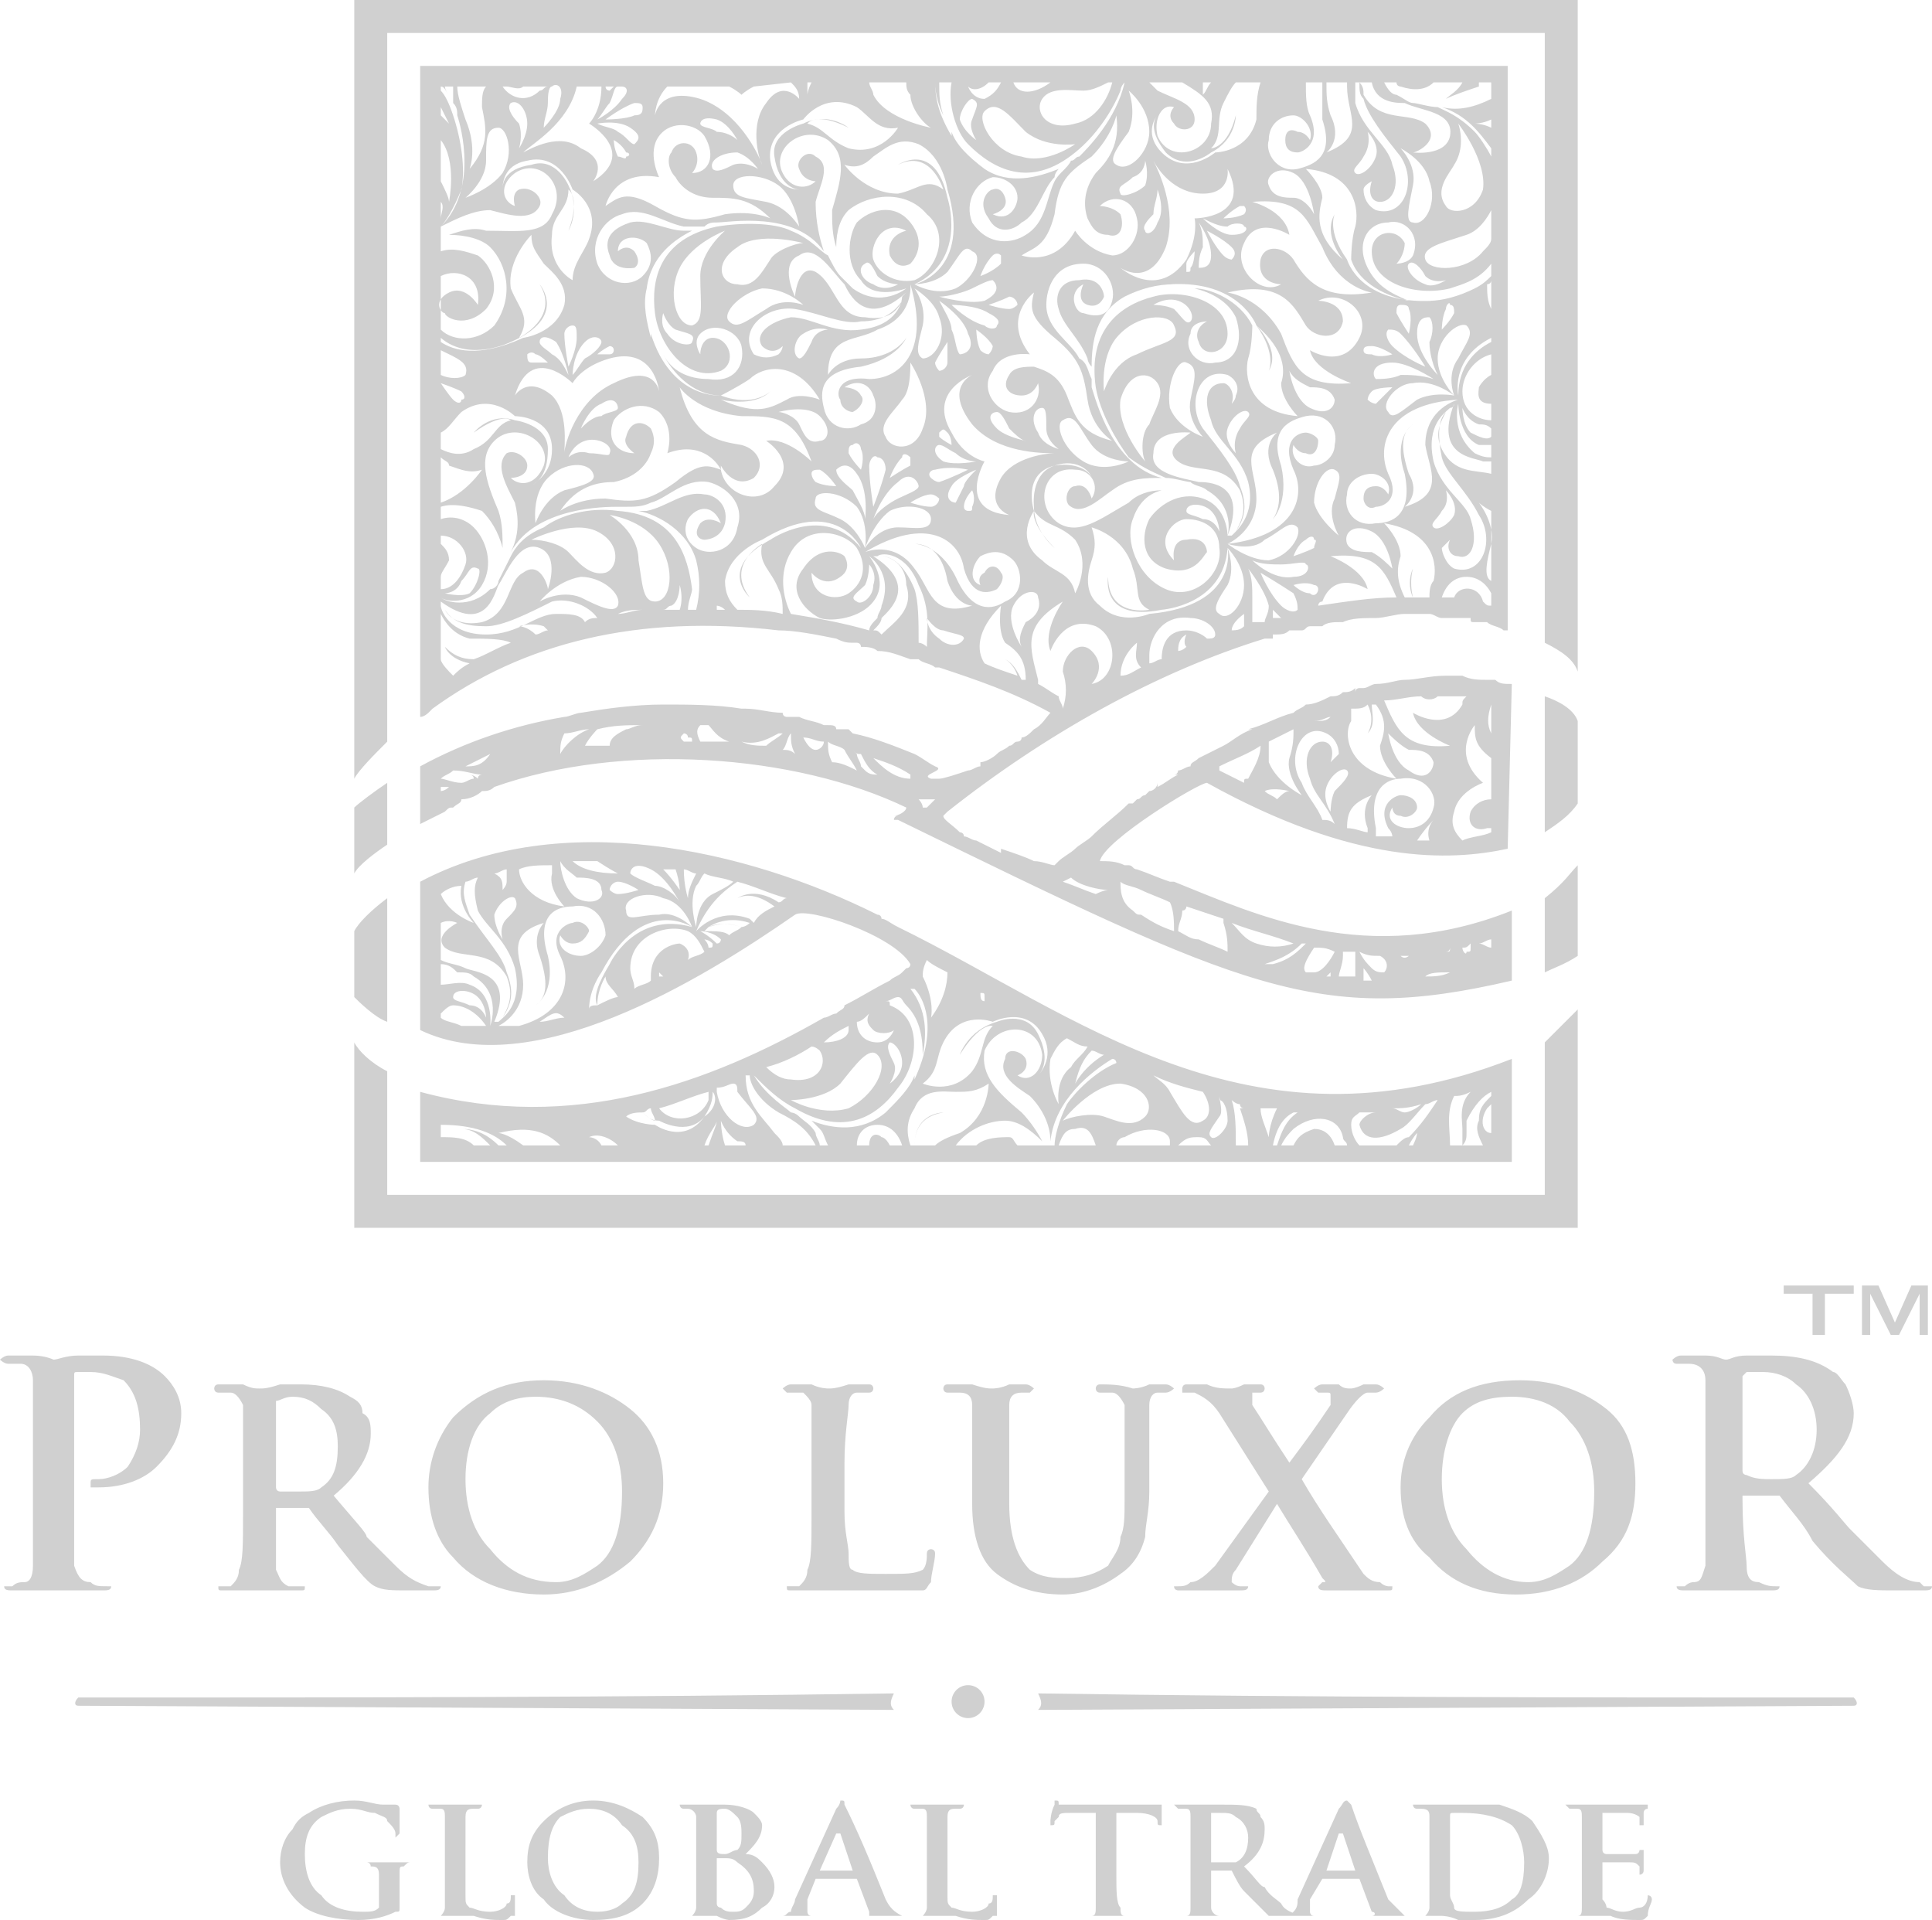
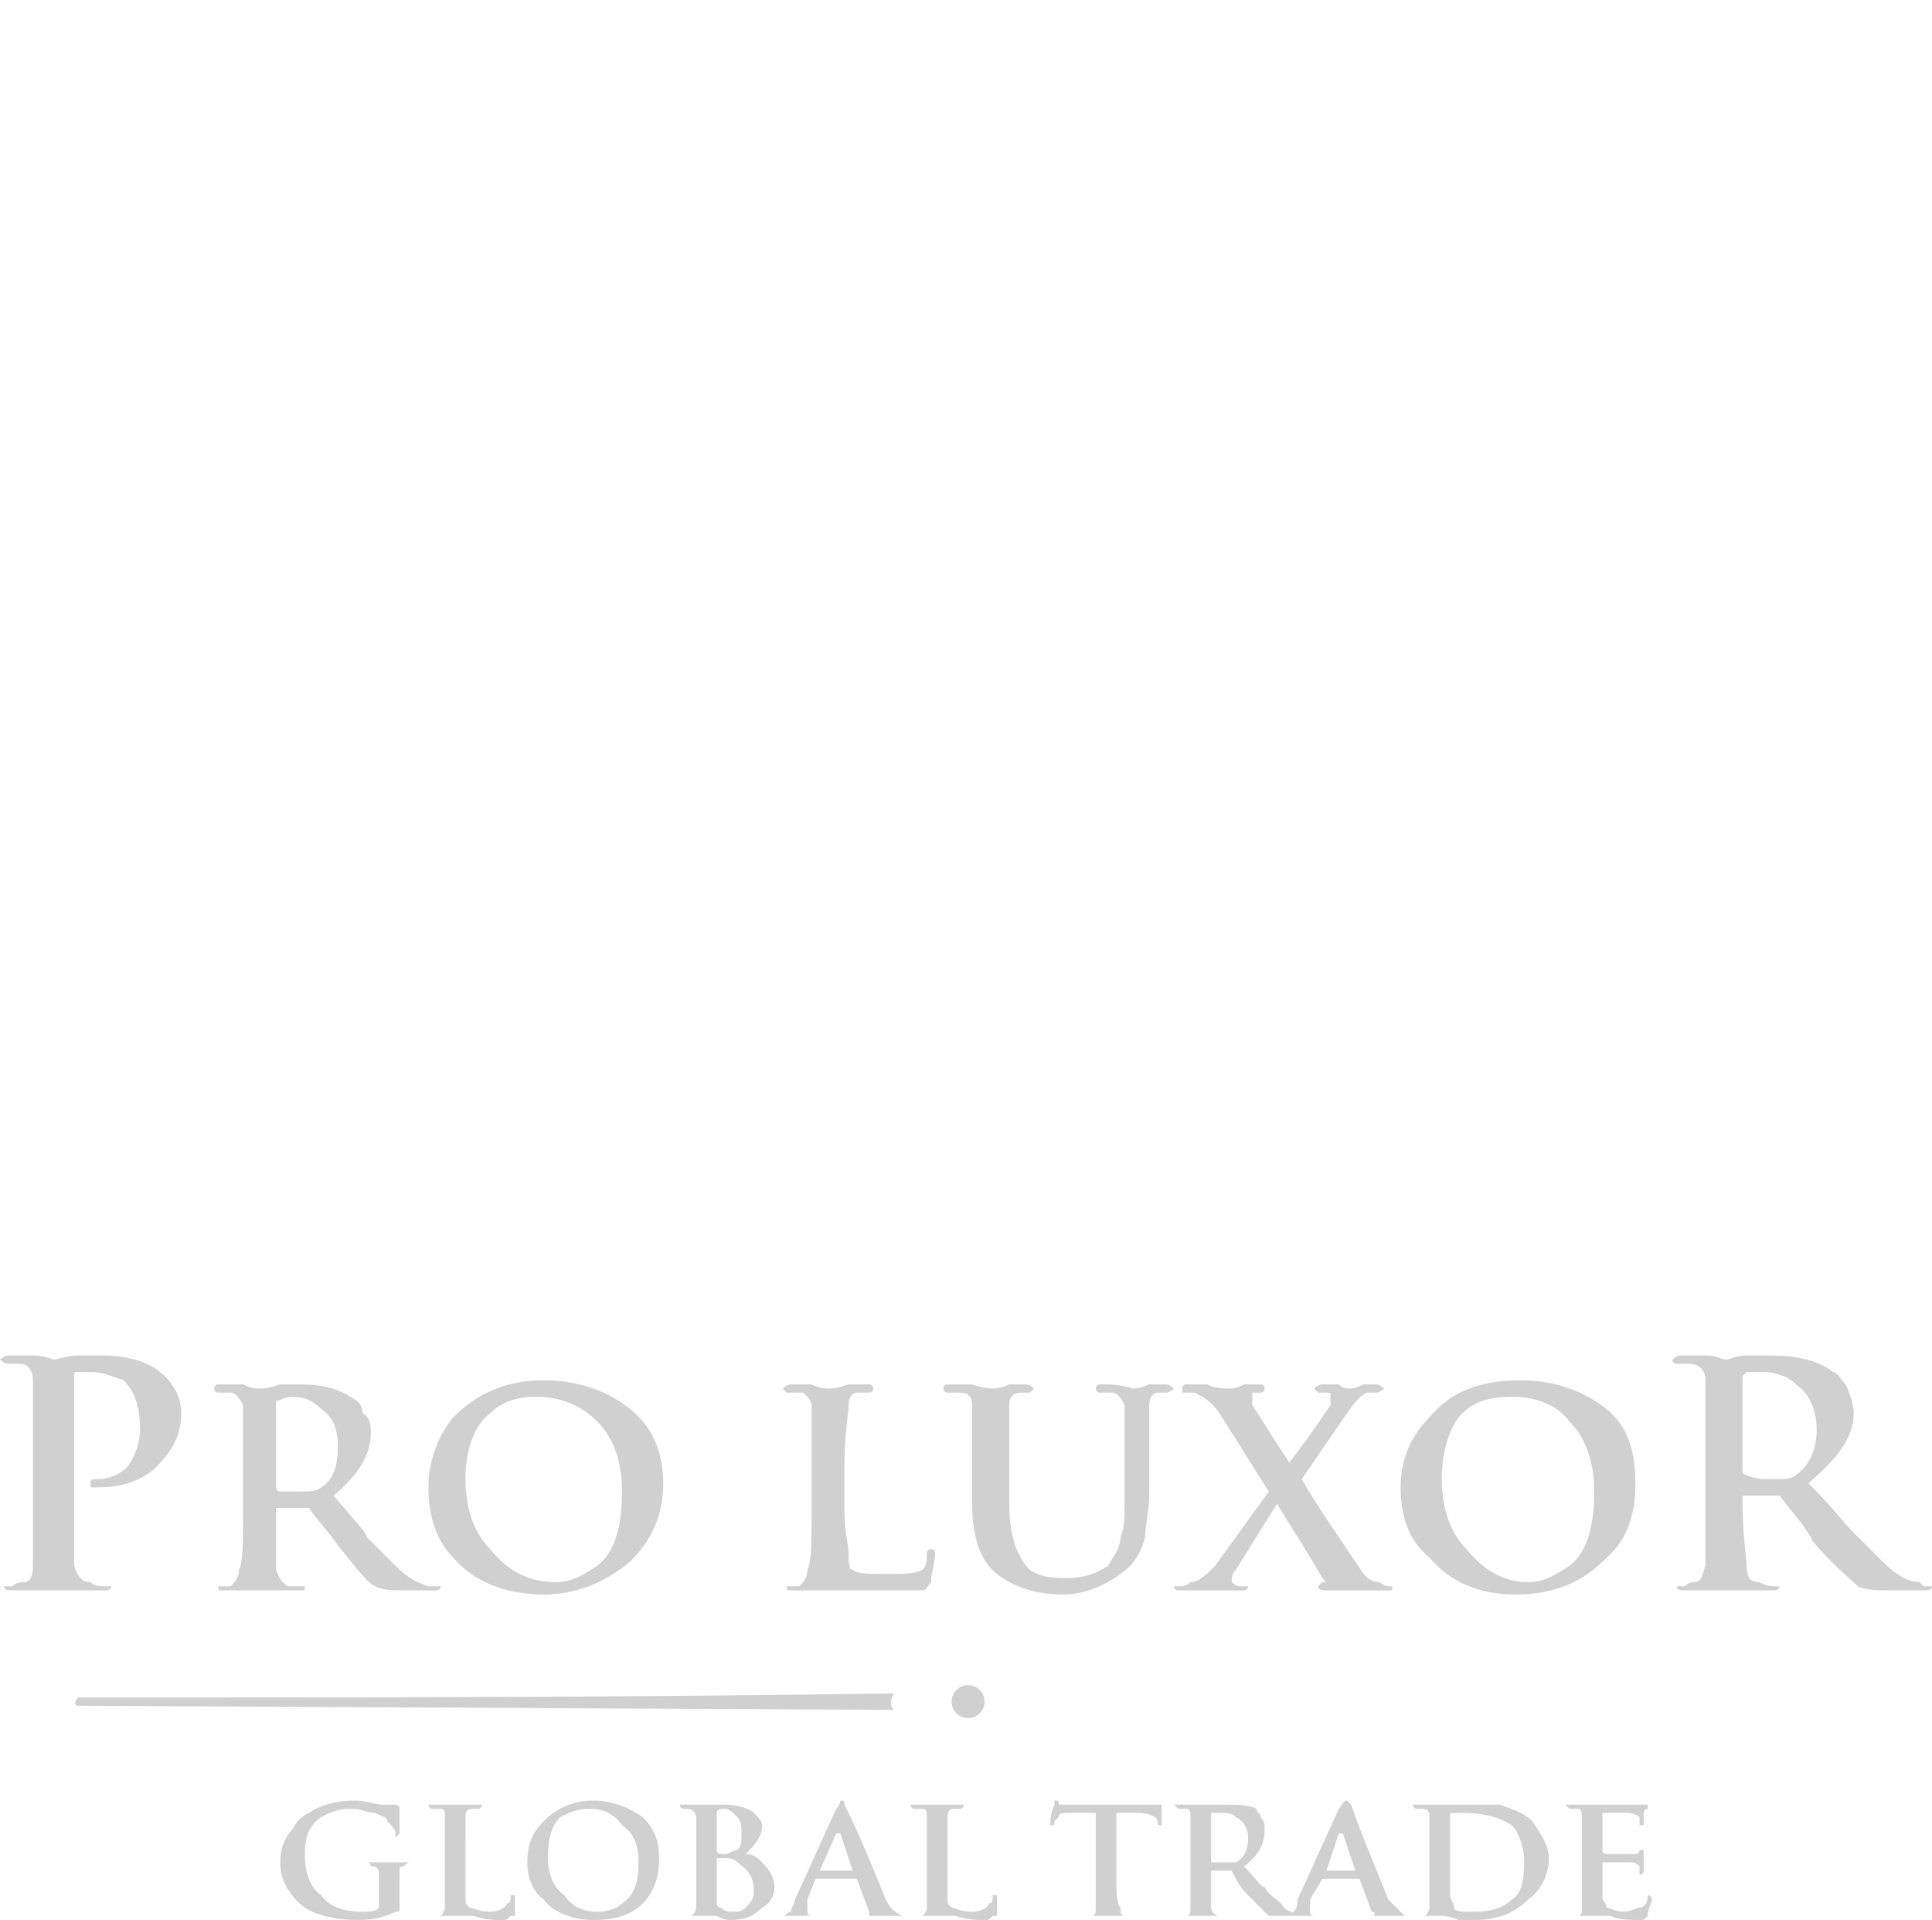
<svg xmlns="http://www.w3.org/2000/svg" xml:space="preserve" width="469px" height="466px" version="1.1" style="shape-rendering:geometricPrecision; text-rendering:geometricPrecision; image-rendering:optimizeQuality; fill-rule:evenodd; clip-rule:evenodd" viewBox="0 0 469 466">
  <defs>
    <style type="text/css">
   
    .fil0 {fill:none}
    .fil1 {fill:#D0D0D0}
    .fil2 {fill:#D0D0D0;fill-rule:nonzero}
   
  </style>
  </defs>
  <g id="Layer_x0020_1">
    <rect class="fil0" width="469" height="466" />
    <g id="_1664511650016">
-       <path class="fil1" d="M108 21c0,0 0,1 1,2 -1,-1 -1,-2 -2,-2l0 0 0 1c1,1 2,3 3,6 2,6 3,13 2,18 -2,5 -4,8 -5,9 0,0 0,0 0,0l0 6c3,-1 6,0 9,1 3,2 6,8 2,13 -5,5 -10,2 -10,1 -1,0 -3,-3 1,-5 4,-2 7,3 7,3 1,-7 -5,-9 -9,-7 0,0 0,0 0,0l0 13c3,3 9,3 13,-1 5,-7 3,-15 -1,-19 -2,-2 -6,-3 -10,-3 3,-1 6,-2 9,-1 8,0 14,1 16,-4 4,-7 -3,-14 -9,-10 -4,3 -3,7 0,8 0,0 -1,-3 1,-4 3,-1 6,2 5,4 -2,4 -8,2 -12,1 -4,0 -8,2 -12,4 9,-9 5,-24 4,-27 0,-1 0,-2 -1,-3 0,-1 0,-3 0,-4l-2 0zm-22 221l0 -16c1,-2 4,-5 8,-8l0 30c-3,-1 -7,-5 -8,-6zm297 3l0 53 -297 0 0 -45c1,2 4,5 8,7l0 30 281 0 0 -37c2,-2 6,-6 8,-8zm-8 -27c5,-4 6,-6 8,-8l0 22c-3,2 -6,3 -8,4l0 -18zm0 -49c3,1 7,3 8,6l0 20c-2,3 -5,5 -8,7l0 -33zm-281 21c0,3 0,11 0,15 -3,2 -7,5 -8,7l0 -16c1,-1 5,-4 8,-6zm0 -10c-3,3 -7,7 -8,9l0 -189 297 0 0 163c-1,-3 -4,-5 -8,-7l0 -148 -281 0c0,55 0,116 0,172zm273 77l0 25 -265 0 0 -17c37,10 70,-2 98,-18l0 0c1,0 2,-1 3,-1l0 0c1,-1 2,-1 2,-2 0,0 0,0 0,0 4,-2 7,-4 11,-6l0 0c1,-1 2,-1 3,-2l0 0 0 0 0 0 1 -1 0 0c0,0 1,0 1,-1 -4,-7 -25,-14 -28,-12 -23,16 -64,41 -91,28l0 -36c34,-18 79,-8 111,8 1,0 1,1 1,1l0 0c1,0 2,1 4,2 43,21 85,57 149,32zm-260 -10l0 -1c1,-1 2,-2 3,-2 3,0 6,2 8,5 -2,0 -4,0 -6,0 0,0 0,0 0,0 -2,-1 -4,-1 -5,-2zm0 -8l0 -5c2,0 3,1 4,2 2,0 3,0 4,1 7,4 4,12 4,12 0,0 1,-8 -5,-10 -2,-1 -5,0 -7,0zm0 -6l0 -9c2,-1 4,0 4,0 0,0 -6,3 -3,6 4,3 11,0 15,7 2,5 0,8 -1,10 2,-3 3,-6 1,-11 -1,-4 -5,-8 -9,-14 -1,-3 -2,-5 -1,-8 1,0 2,-1 3,-1 -1,2 -1,4 0,8 2,4 7,7 9,14 2,9 -3,12 -4,13 -1,0 -1,0 -1,0 5,-12 -5,-12 -7,-13 -2,-1 -4,-1 -6,-2zm0 -16c1,-1 3,-2 5,-2 0,0 0,0 0,0 -1,5 3,9 3,9 0,0 -6,-2 -8,-7zm13 -5c1,0 2,-1 3,-1 0,1 0,2 0,3 0,1 -1,2 -1,2 0,-2 0,-3 -2,-4zm6 -1c2,-1 5,-1 8,-1 0,0 0,1 0,2 -1,4 3,8 3,8 -8,-1 -11,-6 -11,-9zm10 -2l0 0c1,2 3,3 4,4 2,0 6,0 6,3 1,2 -2,4 -6,2 -3,-2 -4,-7 -4,-9zm3 0c2,0 4,0 6,0 3,2 5,3 5,3 -5,0 -9,-1 -11,-3zm22 2c1,0 2,0 3,0 1,3 1,5 1,5 0,0 -2,-3 -4,-5zm5 0c1,0 2,1 3,1 -1,2 -2,4 -2,6 0,0 -1,-3 -1,-7zm5 1c2,1 5,1 7,2 -1,1 -3,2 -5,3 -4,2 -4,8 -4,8 0,0 -2,-6 0,-10 1,-1 1,-2 2,-3zm8 2c4,1 8,3 12,4 -1,0 -1,1 -2,1 -6,-4 -10,-1 -10,-1 2,-1 5,-1 9,2 -2,1 -4,2 -5,4 -1,-1 -1,-1 -1,-1 -8,-3 -13,3 -13,3 3,-7 7,-10 10,-12zm3 10c-1,1 -2,1 -2,1 -3,-1 -5,-1 -8,0 2,-1 5,-1 8,0 -1,1 -2,1 -3,2 -1,-1 -3,-1 -6,-1 0,0 0,0 1,-1 0,0 4,-3 10,-1zm-7 4c0,0 0,1 -1,1 -2,-2 -4,-3 -4,-3 0,0 3,0 5,2zm-2 1c0,1 0,1 -1,1 0,-1 -1,-2 -1,-2 0,0 1,0 2,1zm-2 2c-1,1 -3,1 -4,2 1,-3 -2,-4 -2,-4 -1,0 -7,1 -7,8 0,0 0,1 0,1 -1,1 -3,1 -4,2 0,-2 -1,-3 -1,-5 0,-8 9,-11 14,-9 2,1 3,3 4,5zm-10 6c0,0 -1,0 -1,0 0,0 0,-1 0,-1 0,0 0,0 1,1zm-11 5c-1,0 -3,1 -5,2 0,-4 2,-7 2,-7 0,2 2,3 3,5zm-5 2c-1,0 -2,0 -2,1 0,-5 3,-9 3,-9 10,-19 22,-11 22,-11 -14,-4 -20,9 -20,9 -3,5 -4,8 -3,10zm-8 3c-2,0 -4,1 -6,1 3,-2 4,-3 6,-1zm-11 2c-2,0 -3,0 -5,0 2,-1 6,-4 6,-10 0,-6 -5,-12 5,-15 0,0 -3,3 -1,8 2,6 2,10 -1,12 0,0 5,-3 3,-12 -3,-10 2,-12 6,-12 5,-1 8,3 8,7 -1,3 -4,5 -6,5 -3,0 -6,-2 -5,-5 0,0 1,2 3,2 2,0 3,-1 4,-3 0,-1 -2,-3 -4,-2 -1,0 -6,2 -3,8 3,6 1,14 -10,17zm132 -77c0,-1 -1,-2 -1,-3 -2,-1 -3,-2 -5,-3 0,0 0,0 0,-1 -2,-8 -4,-13 6,-19 0,0 -5,7 -3,12 0,0 3,-9 11,-6 6,3 5,13 -1,14 0,0 4,-4 0,-8 -3,-3 -7,1 -7,5 1,3 1,6 0,9zm-9 -7c0,0 -1,0 -1,0 -1,-2 -2,-4 -4,-5 0,0 2,1 3,4 -3,-1 -6,-2 -8,-3 -2,-3 -2,-8 4,-14 0,0 -1,6 1,9 3,2 5,4 5,9zm-24 -8c-1,-1 -2,-1 -2,-1 0,-5 0,-10 -1,-13 -2,-5 -5,-8 -8,-8 2,0 6,2 6,7 2,6 -3,9 -6,12 -1,-1 -1,-1 -2,-1 1,-1 2,-2 2,-3 2,-2 9,-8 -2,-15 0,0 0,0 1,0 1,-1 7,-1 10,7 3,6 2,11 2,15zm-14 -4c-7,-2 -13,-3 -19,-4 -2,-4 -3,-10 0,-15 4,-7 13,-5 16,-1 3,5 1,9 -2,11 -3,2 -9,1 -9,-5 0,0 3,4 7,1 3,-2 1,-5 1,-5 -1,-1 -6,-3 -10,3 -4,5 0,10 4,12 3,1 10,0 13,-4 4,-5 -1,-11 -1,-11 0,0 6,4 3,12 0,1 -1,2 -1,3 -1,1 -2,2 -2,3zm-21 -4c-4,-1 -8,-1 -11,-1 -2,-2 -3,-4 -3,-7 1,-7 9,-10 9,-10 18,-11 24,2 24,2 -9,-11 -22,-2 -22,-2 -13,7 -5,14 -5,14 -6,-8 3,-13 3,-13 -1,5 2,6 4,11 1,2 1,4 1,6zm-14 -1c-1,0 -1,0 -2,0 0,-1 0,-1 0,-1 0,0 1,0 2,1zm-7 0l0 0c0,-1 0,-1 0,-1 0,0 0,0 0,1zm0 0c-1,0 -1,0 -2,0 0,-2 1,-4 1,-5 -1,-8 -4,-18 -18,-19 -7,-1 -14,1 -18,4 -5,2 -7,5 -8,7 -1,2 -2,4 -3,6 0,1 -1,2 -2,2 -5,5 -11,3 -12,2l0 0c1,1 7,2 10,-3 3,-5 1,-11 -2,-14 -2,-2 -5,-3 -8,-2l0 -3c3,-1 7,0 10,1 2,2 4,5 5,9 0,-3 0,-6 -1,-9 -3,-7 -5,-13 -1,-17 5,-5 14,0 12,6 -2,5 -6,5 -8,3 0,0 4,0 4,-3 0,-2 -3,-4 -5,-3 -3,3 0,8 2,12 1,4 1,8 -1,12 6,-11 23,-11 26,-11 0,0 1,0 2,0 2,0 4,0 6,-1 4,-1 8,-6 14,-5 4,1 9,5 7,11 -1,6 -7,7 -10,5 -3,-2 -3,-5 -2,-7 2,-3 6,-4 8,1 0,0 -3,-2 -5,0 -2,3 0,4 1,4 0,0 4,0 5,-4 1,-5 -3,-7 -5,-7 -5,-1 -9,3 -14,4 0,0 -1,0 -2,0 5,1 12,5 14,12 1,4 1,8 0,12zm-4 0c-1,0 -2,0 -4,0 1,0 1,-1 2,-1 2,-1 2,-5 2,-5 0,0 1,3 0,6zm-9 0c-2,0 -4,1 -6,1 2,-1 4,-1 6,-1zm-11 2c-1,0 -2,0 -3,1 -1,-2 -4,-2 -7,-2 -5,0 -9,5 -17,5 -9,0 -11,-6 -11,-7 0,-1 0,-1 0,-1l0 0c11,8 13,-2 14,-4 2,-3 5,-11 10,-9 5,2 2,10 2,10 0,-1 -2,-7 -6,-4 -4,2 -3,10 -10,12 -5,1 -8,-1 -9,-3 2,3 5,4 10,4 4,0 10,-3 16,-6 4,-1 9,1 11,4zm-12 3c-1,0 -2,1 -3,1 -2,-2 -4,-2 -4,-2 0,0 3,-1 6,0 0,0 1,1 1,1zm-9 3c-3,1 -6,3 -9,4 -3,0 -5,-1 -7,-3 0,0 1,3 6,4 -2,1 -3,2 -4,3 -1,-1 -3,-3 -3,-4l0 -11c1,2 3,5 7,6 4,0 8,0 10,1zm-17 -13l0 -3c0,-1 1,-2 2,-4 0,-2 -1,-3 -2,-4l0 -2c4,0 7,4 6,7 -1,3 -3,6 -6,6zm0 -21l0 -11c1,1 2,1 2,2 3,1 5,2 8,1 0,0 -4,6 -10,8zm0 -13l0 -4c2,-1 3,-3 5,-5 7,-5 13,1 13,1 0,0 9,0 9,8 0,6 -4,8 -5,9 0,0 0,0 0,0 0,0 0,0 0,0 1,-1 4,-2 4,-9 0,-6 -8,-7 -8,-7 -6,-2 -10,3 -10,3 7,-5 9,-3 9,-3 -4,1 -4,5 -9,7 -3,2 -6,1 -8,0zm0 -18l0 -6c0,0 0,0 0,0 4,2 7,3 6,6 -1,1 -4,1 -6,0zm0 -8l0 -1c7,6 17,1 17,1 14,-6 7,-14 7,-14 5,8 -5,13 -5,13 3,-5 0,-7 -2,-12 -1,-7 5,-13 5,-13 0,3 1,4 3,7 2,2 6,5 5,10 -2,7 -10,8 -10,8 -11,5 -17,3 -20,1zm0 -30l0 -4c1,1 0,3 0,4zm0 -9l0 -10c4,5 2,15 2,15 0,-1 -1,-3 -2,-5zm0 -16l0 -2c1,2 2,4 2,4 0,0 -1,-1 -2,-2zm4 -7l7 0c-1,1 -1,3 -1,5 1,5 2,9 -3,15 0,0 2,-5 -1,-12 -1,-3 -2,-6 -2,-8zm11 0l1 0c1,0 3,1 4,0 0,0 0,0 0,0l6 0c-1,0 -1,1 -2,1 -3,3 -7,2 -9,-1zm18 0l6 0c0,6 -3,9 -3,9 0,0 12,7 1,14 0,0 4,-5 -3,-8 -5,-4 -12,0 -14,1 -1,0 -1,0 -1,0 0,0 0,0 1,0 2,-2 11,-7 13,-16zm7 0l2 0c-1,1 -1,1 -1,1 0,0 -1,0 -1,-1zm3 0l1 0c1,0 2,1 0,3 -2,3 -6,5 -6,5 1,-1 2,-3 3,-4 1,-2 1,-4 2,-4l0 0zm12 0l15 0c2,1 3,2 3,2 0,0 1,-1 3,-2l9 -1c1,1 2,2 2,4 0,0 -4,-5 -8,1 -4,5 -2,13 -1,15 0,0 0,0 0,0 0,0 0,0 0,0 -1,-3 -6,-13 -15,-16 -10,-3 -11,4 -11,4 0,0 0,-4 3,-7zm17 0l0 0c1,0 1,0 1,0 -1,0 -1,0 -1,0zm2 0l0 0c0,0 0,0 0,0 0,0 0,0 0,0zm15 -1l1 0c-1,2 -1,3 -1,3 0,-1 0,-2 0,-3zm15 0l9 0c0,1 0,2 1,3 0,3 3,7 5,8 0,0 -11,-2 -14,-8 0,-1 -1,-2 -1,-3zm16 0l0 0c0,3 1,6 2,8 -1,-3 -1,-5 -1,-8l3 0c-1,5 1,12 4,15 6,6 15,11 26,2 5,-4 9,-10 11,-15 0,0 0,-1 1,-2l0 0c-2,9 -9,16 -11,18 -1,0 -1,1 -2,1 -1,2 -3,3 -4,5 -2,4 -2,10 -7,13 -3,2 -9,3 -13,-3 -2,-5 1,-10 5,-11 3,0 6,2 6,5 0,2 -2,6 -6,4 0,0 4,-1 3,-4 -1,-3 -3,-2 -3,-2 -1,0 -4,3 -1,7 2,4 6,3 8,1 4,-2 5,-8 8,-11 0,-1 1,-2 1,-2 -5,2 -12,4 -18,0 -4,-3 -7,-6 -8,-9 0,1 0,1 0,1 -3,-5 -4,-9 -4,-13zm13 0l3 0c-1,2 -2,3 -4,4 -3,0 -4,-3 -4,-3 1,1 3,1 5,-1zm6 0l9 0c-4,3 -8,3 -9,0zm23 0l1 0c-1,4 -4,9 -9,10 -7,2 -10,-3 -8,-6 2,-3 7,-2 10,-2 2,0 4,-1 6,-2zm10 0l8 0c5,3 8,5 7,10 0,7 -10,10 -13,3 -1,-4 1,-8 4,-7 0,0 -2,2 0,4 1,2 5,2 5,-1 0,-4 -5,-5 -9,-7 -1,-1 -1,-1 -2,-2zm13 0l2 0c-1,1 -1,2 -2,3 0,0 0,-1 0,-3zm8 0l6 0c-1,3 -1,6 -1,9 -2,8 -10,8 -10,8 0,0 -7,6 -13,0 -4,-4 -2,-8 -1,-9 0,0 0,0 0,0 0,0 0,0 0,0 -1,1 -2,4 2,9 5,5 11,0 11,0 6,-3 6,-9 6,-9 -2,8 -6,8 -6,8 3,-3 1,-7 3,-11 1,-2 2,-4 3,-5zm17 0l4 0c0,2 0,5 0,9 3,9 -2,11 -6,12 -5,1 -8,-4 -7,-7 0,-4 3,-6 6,-6 2,0 5,3 4,6 0,0 -1,-2 -3,-2 -2,-1 -3,0 -3,2 0,2 1,3 3,3 1,0 6,-2 3,-9 -1,-2 -1,-5 -1,-8zm5 0l5 0c0,1 0,1 0,1 0,7 5,12 -5,16 0,0 4,-3 1,-9 -1,-3 -1,-5 -1,-8zm7 0l1 0c0,2 0,3 1,4 1,4 5,9 9,14 4,6 1,15 -6,13 -2,-1 -3,-3 -3,-5 0,-1 2,-2 2,-2 -1,3 0,5 2,5 3,0 5,-4 3,-9 -1,-5 -7,-8 -9,-15 0,-2 0,-3 0,-5zm1 0l3 0c1,5 6,5 8,5 4,2 12,2 11,8 -1,5 -9,4 -9,4 1,0 7,-3 3,-7 -4,-3 -11,0 -15,-7 0,-1 0,-2 -1,-3zm6 0l3 0c0,1 1,1 1,1 3,1 6,1 8,-1l7 0c-1,2 -3,3 -4,4 2,-1 5,-2 8,-3 0,0 0,0 0,-1l3 0 0 4c0,0 0,0 0,0 -4,2 -8,3 -12,2 6,2 9,6 12,10l0 2c-1,-2 -3,-5 -4,-6 -4,-4 -7,-5 -9,-6 -2,0 -5,-1 -6,-1 -1,0 -2,-1 -4,-2 -1,0 -2,-1 -3,-3zm26 9l0 2c-2,-1 -4,-1 -4,-1 0,0 2,0 4,-1zm0 22l0 7c0,1 -1,2 -2,3 -4,5 -13,5 -14,2 -1,-3 4,-4 10,-6 3,-1 5,-4 6,-6zm0 13l0 3c-1,1 -2,2 -4,3 -4,2 -8,3 -11,3 0,0 1,0 1,0 -18,1 -21,-10 -21,-10 -5,-7 -3,-11 -3,-11 -3,5 2,11 2,11 -7,-6 -6,-11 -5,-15 0,-3 -4,-7 -4,-7 12,1 13,10 12,14 -1,3 -1,8 -1,8 2,6 9,9 14,10 -5,-2 -8,-4 -10,-8 -3,-6 0,-11 5,-11 4,-1 8,3 6,8 -1,2 -4,2 -4,2 1,-1 2,-3 2,-5 -2,-4 -8,-3 -8,2 0,8 11,11 19,9 3,-1 7,-2 10,-6zm0 4l0 7c-1,-2 -1,-4 -1,-6 0,0 1,0 1,-1zm0 14l0 1c-4,2 -8,6 -8,13 0,0 -2,-9 8,-14zm0 4l0 5c-2,1 -3,3 -3,3 0,1 -1,4 3,4l0 4c-3,0 -7,-2 -7,-7 0,-4 3,-8 7,-9zm0 18l0 2c-1,1 -3,0 -5,-1 -2,-2 -2,-6 -2,-6 0,0 1,3 4,4 1,0 2,0 3,1zm0 4l0 3c0,0 0,0 0,0 -1,0 -2,0 -4,-1 -6,-5 -4,-12 -4,-12 0,0 0,8 5,10 1,0 2,0 3,0zm0 4l0 3c-4,-1 -9,0 -12,-6 -2,-4 0,-7 1,-9 -2,2 -2,6 -1,11 1,4 6,8 9,14 4,6 1,15 -6,13 -2,-1 -3,-4 -3,-5 1,-1 2,-2 2,-2 -1,2 0,4 2,4 3,1 5,-3 3,-9 -1,-4 -7,-7 -9,-14 -2,-9 3,-12 4,-13 1,0 1,-1 1,-1 -5,13 5,13 7,14 1,0 1,0 2,0zm0 11l0 0c0,0 0,0 0,0 0,0 0,0 0,0zm0 1l0 17c-2,-1 -1,-5 0,-9 1,-5 -3,-10 -3,-10 0,0 1,1 3,2zm0 20l0 3c-1,0 -1,0 -2,-1 0,0 0,0 0,0 -1,-4 -6,-4 -7,-1 -1,0 -2,0 -3,0 1,-3 3,-5 6,-5 3,0 5,2 6,4zm-15 1c-1,0 -2,0 -4,0 -1,-4 0,-7 0,-7 -1,2 -1,5 0,7 -1,0 -1,0 -2,0 -2,-4 -2,-7 -1,-10 0,-4 -4,-8 -4,-8 12,2 13,10 12,14 -1,1 -1,3 -1,4zm-8 0c-6,0 -12,1 -19,2 0,0 0,-1 1,-1 3,-8 11,-3 11,-3 -1,-5 -9,-8 -9,-8 11,-1 13,3 16,10zm-28 5c-1,0 -1,0 -2,0 0,-1 0,-2 0,-2 0,0 1,1 2,2zm-4 1c-1,0 -2,0 -2,0 0,0 0,0 -1,0 0,-1 0,-4 0,-6 0,-2 0,-5 -1,-7 0,0 4,5 5,9 0,2 -1,3 -1,4zm-5 1c-1,1 -2,1 -4,1 1,0 1,0 1,0 0,-2 3,-4 3,-4 0,0 0,2 0,3zm-7 2c0,1 -1,1 -2,1 -1,-1 -3,-2 -5,-2 -5,0 -6,4 -6,7l0 0c-1,0 -2,1 -3,1 0,-1 0,-1 0,-2 0,-4 3,-10 10,-9 3,0 6,2 6,4zm-7 3c-1,1 -2,1 -2,1 0,-1 0,-3 2,-4 0,0 -1,2 0,3zm-11 5c-2,1 -3,2 -5,2 0,-5 4,-8 4,-8 0,2 -1,4 1,6zm-53 34c0,-1 -1,-2 -1,-2 1,0 2,0 3,0 0,0 0,0 1,0l-2 2c0,0 0,0 -1,0zm-11 -8c-1,0 -2,0 -3,-1 0,0 -1,-1 -1,-1 0,-1 -1,-2 -1,-3 0,0 0,0 -1,-1 1,1 1,1 2,1l0 0c1,2 2,4 4,5zm-5 -1c-2,-1 -4,-2 -6,-2 -1,-2 -1,-3 -1,-5 1,1 3,1 4,2 0,0 0,0 0,0 1,2 2,3 3,5zm-15 -4c-1,-1 -2,-1 -3,-1 1,-1 1,-3 2,-4 0,0 0,0 0,0 0,2 0,3 1,5zm-7 -2c-2,0 -4,0 -6,-1 4,1 7,-1 9,-2 0,0 1,0 1,0 -1,1 -3,2 -4,3zm-7 -1c-3,0 -6,0 -9,0 -1,-2 -1,-3 0,-4 1,0 2,0 2,0 1,1 2,3 5,4 0,0 1,0 2,0zm-11 0c-1,0 -2,0 -2,0 -1,-1 -1,-1 0,-2 0,0 1,0 1,1 1,0 1,0 1,1zm-20 1c-2,0 -4,0 -6,0 1,-2 3,-4 3,-4 0,0 0,0 0,0 4,-1 7,-1 11,-1 -2,0 -3,1 -4,1 -2,1 -4,2 -4,4zm-12 2c0,0 0,0 0,0 0,-2 0,-3 1,-5 2,0 4,-1 6,-1 -3,1 -6,4 -7,6zm-19 5c0,0 -1,0 -1,1 -1,-1 -2,-1 -3,-1 1,0 2,0 2,1 -1,0 -2,1 -3,1 -2,0 -4,-1 -5,-1l0 0c1,-1 2,-1 3,-2 3,0 5,1 7,1zm-8 3c-1,1 -2,1 -2,1l0 -1c0,0 1,0 2,0 0,0 0,0 0,0zm4 -5c2,-1 4,-2 6,-3 -2,3 -4,3 -6,3zm82 -7c2,0 3,1 5,1 0,1 -1,2 -2,2 -1,0 -2,-1 -3,-3zm17 5c3,1 6,2 9,4 0,0 0,1 0,1 0,0 0,0 0,0 -4,0 -7,-3 -9,-5zm84 2c4,-2 7,-3 10,-5 0,3 -2,6 -3,8 -1,0 -1,0 -1,1 -2,-1 -4,-2 -6,-3 0,0 0,0 0,-1zm12 -6c2,-1 4,-2 6,-3 0,2 0,4 -1,7 -1,4 3,9 3,9 0,0 -6,-3 -8,-8 0,-2 0,-3 0,-5zm11 -5c2,0 3,-1 4,-1 -1,1 -2,1 -4,1 0,0 0,0 0,0zm9 -3c2,0 3,0 4,-1 2,4 0,7 0,7 2,-2 1,-5 1,-7 0,0 1,0 1,0 3,4 2,7 1,10 0,4 4,8 4,8 -12,-2 -13,-11 -11,-14 0,-1 0,-2 0,-3zm8 -2c3,0 6,-1 9,-1 1,1 3,1 4,0 2,0 4,0 7,0 -1,1 -1,1 -1,2 -4,7 -12,2 -12,2 1,5 9,8 9,8 -11,1 -13,-4 -16,-11zm26 1l0 8c0,0 0,0 0,-1 -1,-2 -1,-4 0,-7zm0 13l0 10c-2,0 -4,1 -5,3 -1,3 1,5 4,4 1,0 1,0 1,0l0 1c-2,1 -5,1 -7,2 -2,-2 -3,-4 -2,-7 1,-5 7,-7 7,-7 -8,-7 -2,-14 -2,-14 0,3 0,5 4,8zm-15 20c-1,0 -2,0 -3,0 2,-3 4,-5 4,-5 0,0 -2,2 -1,5zm-9 -1c-1,0 -3,0 -4,0 0,-1 0,-2 0,-2 -2,-10 3,-12 6,-12 6,-1 9,4 8,7 -1,4 -4,5 -6,5 -3,0 -6,-2 -4,-5 0,0 0,2 2,2 2,1 4,-1 4,-2 0,-2 -2,-3 -4,-3 -1,0 -6,2 -3,8 1,1 1,2 1,2zm-6 -1c-1,0 -3,-1 -5,-1 0,-4 1,-6 6,-8 0,0 -3,3 -1,8 0,0 0,1 0,1zm-8 -2c-1,-1 -2,-1 -3,-1 -1,-3 -4,-6 -5,-9 -4,-6 0,-15 6,-12 2,1 3,3 3,5 -1,1 -2,2 -2,2 1,-3 0,-5 -2,-5 -3,0 -5,4 -3,9 1,4 4,6 6,11zm-14 -6c-1,-1 -2,-1 -3,-2 2,-1 6,0 6,0 -1,0 -2,1 -3,2zm-38 20c1,1 3,1 5,2 1,1 2,2 2,2 -1,-1 -2,-2 -2,-2 2,1 5,2 7,3 1,2 1,5 1,7 -3,-1 -5,-2 -8,-4 -1,0 -1,0 -2,-1 -3,-2 -3,-5 -3,-7zm16 6c3,1 6,2 9,3l0 1c1,3 1,5 1,7 -2,-1 -5,-2 -7,-3 0,0 0,-1 0,-2 0,0 0,1 0,2 -2,0 -3,-1 -5,-2 0,-2 1,-3 1,-5 1,0 1,-1 1,-1zm11 4c5,2 10,3 15,5 -3,1 -6,1 -9,0 -3,-1 -4,-3 -6,-5zm17 5c0,0 1,0 1,0 -2,2 -4,4 -8,5 -1,0 -1,0 -2,0 3,-1 6,-2 9,-5zm3 1c2,0 3,0 5,1 -1,2 -3,5 -5,5 -1,0 -1,0 -2,0 -1,-1 0,-3 2,-6zm7 1c1,0 2,0 3,0 0,1 0,2 0,4 0,1 0,2 0,2 -1,0 -3,0 -4,0 0,-1 1,-3 1,-5 0,0 0,-1 0,-1zm4 0c2,1 3,1 5,1 0,0 0,0 0,0 2,1 2,3 1,4 -1,0 -2,0 -3,-1 -1,-1 -2,-2 -3,-4zm8 1c2,0 3,0 4,0 0,0 -1,1 -2,0 0,0 -1,0 -2,0zm13 -1c1,0 1,-1 1,-1 0,0 0,0 0,0 0,1 0,1 -1,1zm4 -1c1,0 1,0 2,-1 0,1 0,1 0,1 0,1 0,1 -1,1 0,1 -1,0 -1,-1 0,0 0,0 0,0zm4 -1c1,0 2,-1 3,-1l0 2c-1,0 -2,-1 -3,-1zm-7 7c-2,1 -4,1 -6,1 1,-1 3,-1 6,-1zm-19 2c-1,0 -2,0 -2,0 0,-2 0,-3 0,-3 0,0 1,1 2,3zm-10 -1c0,0 0,0 -1,0 1,-1 1,-1 1,-1 0,0 0,0 0,1zm-57 -20c-3,-1 -5,-2 -8,-3l2 -1c0,0 0,0 0,0 2,2 7,3 9,3 0,0 -1,0 -3,1zm-41 16c1,1 3,2 5,3 0,3 -1,7 -4,11 0,0 1,-4 -2,-10 0,-1 0,-2 1,-4zm13 8c1,0 1,0 1,1 0,1 0,1 0,1 -1,0 -1,-1 -1,-2zm18 9l0 0 0 1c0,0 0,0 0,0 0,0 0,0 0,0l0 -1zm3 2c2,1 3,2 5,2 -1,2 -3,3 -4,5 -4,3 -3,9 -3,9 0,0 -3,-5 -2,-11 1,-2 2,-4 4,-5zm6 3c1,0 2,1 3,1 -5,3 -7,7 -7,7 1,-4 2,-6 4,-8zm5 2c1,0 1,1 1,1 -5,2 -10,7 -12,10 -2,4 -3,8 -3,10l-9 0c-1,-1 -1,-2 -2,-2 -2,0 -6,0 -8,2l-5 0c3,-4 8,-6 12,-6 3,0 6,2 9,5 -1,-2 -3,-5 -5,-7 -6,-5 -10,-9 -9,-15 3,-7 13,-7 14,1 0,4 -3,7 -6,5 0,0 3,-1 2,-4 -1,-2 -5,-3 -5,0 -2,4 3,7 6,9 3,3 5,7 5,11 1,-10 10,-17 15,-20zm3 2c1,0 1,0 2,0 -1,0 -2,0 -2,0 0,0 0,0 0,0zm7 2c4,2 8,3 12,4 2,3 2,6 0,7 -3,2 -5,-2 -8,-7 -1,-2 -3,-3 -4,-4zm16 5l0 1c1,0 2,2 2,5 0,2 -3,5 -4,4 -1,-1 0,-2 2,-5 1,-1 0,-4 0,-5zm3 1c0,0 1,1 2,1 0,0 0,1 1,1 0,0 -1,0 -1,0 1,3 2,6 2,9l-1 0c0,-2 0,-3 0,-4 0,2 0,3 0,4l-2 0c0,-4 0,-8 -1,-11zm7 2c1,0 3,0 4,0 -2,4 -2,7 -2,7 -1,-3 -2,-5 -2,-7zm8 1c0,0 0,0 1,0 -3,2 -4,5 -5,8l-1 0c1,-5 3,-7 5,-8zm16 0c1,0 3,0 4,0 0,0 0,0 0,0 -2,0 -4,2 -4,3 1,4 5,4 10,1 2,-1 4,-4 6,-6 1,0 2,-1 3,-1 -2,3 -4,6 -7,9 -1,0 -2,1 -3,2l-9 0c-1,-1 -2,-3 -2,-5 0,-2 1,-2 2,-3zm8 -1c2,0 4,0 7,-1 -1,1 -3,2 -4,2 -1,0 -2,-1 -3,-1zm15 -3c1,0 2,0 4,-1 -3,3 -2,7 -2,9 0,1 0,2 0,4l-3 0c0,-4 -1,-8 1,-12zm9 -1l0 1c-2,2 -3,3 -3,6 -1,2 0,4 1,6l-5 0c1,-1 1,-2 1,-3 0,-1 0,-2 0,-3 2,-4 4,-6 6,-7zm0 3l0 7c0,0 0,0 0,0 -2,0 -3,-3 -1,-6 0,0 1,-1 1,-1zm-19 10l-1 0c1,-2 2,-3 2,-3 0,0 0,1 -1,3zm-16 0l-3 0c-1,-3 -3,-4 -5,-4 -3,1 -4,2 -5,4l-3 0c1,-2 2,-3 3,-4 5,-4 11,-3 12,2 0,1 1,1 1,2zm-33 0l-8 0c2,-2 3,-2 5,-2 2,0 2,1 3,2zm-10 0l-13 0c0,-1 1,-2 2,-2 5,-3 11,-2 11,1 0,0 0,0 0,1zm-18 0l-9 0c1,-3 2,-4 4,-4 3,-1 4,1 5,4zm-39 0l-5 0c0,-3 1,-7 7,-8 0,0 -7,0 -7,8l-1 0c-1,-3 -1,-6 1,-9 2,-5 7,-4 10,-4 3,0 5,0 8,-2 0,0 0,8 -7,12 -3,1 -5,2 -6,3zm-8 0l-3 0c-1,-2 -2,-2 -2,-2 -1,-1 -3,-1 -3,2l-3 0c0,-3 2,-5 5,-5 3,0 5,2 6,5zm-18 0l-2 0c0,-1 -1,-2 -1,-3 -1,-2 -3,-3 -4,-4 -1,-1 -2,-1 -2,-1 -1,-1 -6,-4 -9,-9 0,0 0,0 0,0 3,3 6,6 10,8 12,7 20,2 25,-5 5,-6 6,-17 -2,-20 0,-1 0,-1 -1,-1 1,0 2,-1 3,-1 1,0 1,1 2,2 3,3 4,7 4,12 1,-5 1,-11 -3,-16 0,0 0,0 1,0 2,2 6,9 0,22 0,0 0,-1 0,-1 -1,3 -4,6 -7,9 -6,5 -13,4 -18,2 1,1 1,1 2,2 1,1 1,2 2,4zm-3 0l-8 0c0,-1 -1,-2 -2,-3 -3,-4 -7,-7 -7,-14l1 0c0,2 2,6 7,9 4,2 7,4 9,8zm-17 0l-5 0c-1,-3 -1,-6 -1,-6 0,0 1,3 4,5 1,0 2,0 2,1zm-9 0l-1 0c1,-3 3,-5 3,-6 0,0 0,0 0,0 0,0 0,0 0,0 0,1 -1,3 -2,6zm-16 0l0 0c0,-1 0,-1 0,-1 0,0 0,0 0,1zm-6 0l-4 0c-1,-2 -3,-2 -3,-2 2,-1 5,0 7,2zm-14 0l-9 0c-4,-3 -6,-3 -6,-3 8,-2 12,0 15,3zm-13 0l-2 0c-3,-3 -6,-4 -9,-4 3,0 5,2 7,4l-4 0c-2,-2 -5,-2 -8,-2l0 -2 0 0 0 0 0 -1c8,0 13,2 16,5zm-3 -5c1,0 1,0 2,0 0,0 -1,0 -1,0 -1,0 -1,0 -1,0zm32 -2c1,-1 3,-1 4,-1 1,1 2,2 4,2 0,0 7,4 11,-1 2,-3 2,-5 2,-6 0,0 0,0 0,0 1,1 1,4 -2,6 -5,7 -12,2 -12,2 0,0 -4,0 -7,-2zm4 -1c1,0 1,-1 2,-1 0,1 1,2 1,3 0,0 -1,0 -3,-2zm4 -1c4,-1 8,-3 12,-4 0,1 0,1 0,2 -2,5 -9,6 -12,2zm14 -5c2,0 3,-1 4,-1 1,0 1,1 1,2 3,4 6,6 4,8 -3,2 -8,-2 -9,-8 0,0 0,0 0,-1zm12 -5c4,-1 8,-3 11,-5 1,0 2,1 2,1 2,3 0,8 -7,7 -2,0 -4,-1 -6,-3zm14 -6c2,-2 4,-3 6,-4 0,0 0,1 0,1 0,2 -3,3 -6,3zm8 -5c1,0 2,-1 3,-2 -1,2 0,3 1,4 1,1 4,1 5,0 0,0 -1,3 -4,3 -3,0 -5,-2 -5,-5zm159 -27l0 17c-47,11 -65,2 -149,-39 -1,0 -1,0 -1,0 0,0 0,-1 1,-1l-1 0c1,0 3,-1 3,-2 -27,-13 -69,-16 -100,-5 0,0 0,0 0,0 -1,1 -2,1 -3,1l0 0c-1,1 -3,2 -5,2l0 0c0,1 -1,1 -2,2l0 0c-1,0 -1,0 -2,1l0 0c-2,1 -4,2 -6,3l0 -14c11,-6 23,-10 35,-12l0 0c1,0 3,-1 4,-1l0 0c6,-1 13,-2 20,-2l0 0c6,0 13,0 19,1l0 0c0,0 1,0 1,0l0 0c3,0 6,1 9,1l0 0c0,1 1,1 1,1l0 0c1,0 2,0 3,0l0 0c2,1 4,1 6,2l0 0c0,0 1,0 1,0l0 0c1,0 2,0 2,1l0 0c1,0 2,0 3,0l0 0c0,0 0,0 1,1l0 0c5,1 10,3 15,5l0 0c2,1 3,2 5,3 3,1 -4,2 -1,3l0 0c1,0 1,0 2,0 1,0 4,-1 7,-2l0 0c1,0 2,-1 3,-1l0 -1c1,0 3,-1 4,-2l0 0c1,-1 2,-1 3,-2l0 0c1,0 1,-1 2,-1l0 0c0,0 1,0 1,-1l0 0c1,0 2,-1 3,-2l0 0c2,-1 3,-3 4,-4 -9,-5 -18,-8 -27,-11 0,0 0,0 -1,0 -1,-1 -3,-1 -4,-2l0 0c0,0 -1,0 -1,0l0 0c-1,0 -1,0 -1,0l0 0c-3,-1 -5,-2 -8,-2l0 0c-1,-1 -3,-1 -4,-1l0 0c0,-1 -1,-1 -1,-1l0 0c0,0 0,0 -1,0l0 0 0 0 0 0c-1,0 -2,0 -4,-1l0 0c-5,-1 -10,-2 -14,-2l0 0c-34,-4 -62,3 -84,19 0,0 -1,1 -1,1l0 0c0,0 -1,1 -2,1l0 -158 264 0 0 137c0,0 -1,0 -1,0l0 0 0 0c-1,-1 -3,-1 -4,-2l0 0 0 0c0,0 0,0 -1,0 0,0 0,0 -1,0 0,0 0,0 0,0 -1,0 -1,0 -1,0 -1,0 -1,0 -1,-1 -1,0 -1,0 -1,0 0,0 -1,0 -1,0 0,0 -1,0 -1,0 0,0 -1,0 -1,0l0 0 0 0c-1,0 -2,0 -3,0l0 0c-1,0 -2,-1 -3,-1l0 0c0,0 -1,0 -1,0l0 0c0,0 0,0 -1,0l0 0 0 0 0 0c0,0 0,0 0,0 -1,0 -1,0 -1,0 -1,0 -1,0 -1,0 -1,0 -1,0 -1,0 -1,0 -1,0 -1,0l0 0c-2,0 -5,1 -7,1l0 0c-3,0 -6,0 -8,1l0 0 0 0c-1,0 -1,0 -1,0l0 0c-1,0 -3,0 -4,1l0 0c-1,0 -1,0 -1,0 -1,0 -1,0 -1,0 -1,0 -1,0 -1,0 -1,0 -1,1 -2,1 0,0 0,0 0,0 -1,0 -1,0 -2,0 0,0 0,0 -1,0 -1,1 -2,1 -4,1 0,1 0,1 0,1 -1,0 -1,0 -2,0l0 0c-26,8 -53,23 -77,42 -1,1 -1,1 -1,1l0 0c0,0 0,0 0,0 0,1 2,2 4,4l0 0c0,0 1,0 1,1l0 0c1,0 2,1 3,1l0 0c2,1 4,2 6,3l0 -1c3,1 6,2 8,3l0 0c2,0 4,1 5,1l0 0c0,0 1,-1 1,-1 1,-1 3,-2 4,-3l0 0c1,-1 3,-2 4,-3 0,0 0,0 0,0 3,-3 6,-5 9,-8l1 0c0,0 0,0 1,-1l0 0c1,0 1,-1 2,-1l0 0c1,-1 1,-1 1,-1l0 0c1,0 2,-1 2,-2l0 1c2,-1 3,-2 5,-3l-1 0c1,0 1,-1 1,-1l0 0c1,0 2,-1 3,-1l0 0c0,-1 1,-1 2,-2l0 1c0,-1 0,-1 0,-1l0 0c2,-1 4,-2 6,-3l0 0c2,-1 4,-3 7,-4 -1,0 -1,0 -1,0 4,-1 7,-3 11,-4l0 0c1,-1 2,-1 3,-2 0,0 0,0 0,0 2,0 4,-1 6,-2 0,0 0,0 0,0 1,0 2,0 3,-1l0 0c1,0 2,0 3,-1l0 1c0,-1 1,-1 1,-1l0 0c0,0 0,0 1,0l0 0c0,0 0,0 0,0l0 0c1,0 2,-1 3,-1l0 0c3,0 5,-1 7,-1l0 0c3,0 6,-1 10,-1l0 0c1,0 2,0 4,0l0 0c2,1 4,1 6,1 1,0 1,0 1,0 0,0 0,0 1,0 1,1 2,1 4,1l-1 40c-14,3 -37,4 -73,-16 -2,0 -25,14 -26,19 2,0 4,0 6,1l0 0c0,0 0,0 1,0l0 0 0 0 0 0c1,0 1,1 2,1l0 0c3,1 5,2 8,3l0 0 0 0 1 0c20,8 47,21 82,7zm-14 -125c0,0 -2,-5 1,-9 2,-4 4,-6 2,-8 -2,-1 -7,3 -7,8 0,5 4,9 4,9zm-6 -19c-1,0 -3,0 -3,4 0,5 5,10 5,10 -1,-2 -2,-5 -2,-8 1,-2 1,-5 0,-6zm-4 16c-4,0 -8,5 -6,7 1,2 3,0 7,-3 4,-2 9,-1 9,-1 0,0 -5,-4 -10,-3zm5 35c1,1 4,-1 5,-3 1,-3 -2,-6 -2,-6 0,0 1,3 -1,5 -1,2 -3,3 -2,4zm-8 -37c2,0 5,0 8,1 0,0 -6,-4 -10,-4 -5,0 -5,3 -4,4 1,0 4,0 6,-1zm-3 -11c-1,1 0,3 1,4 3,3 8,5 8,5 0,0 -3,-5 -6,-8 -1,-1 -2,-1 -3,-1zm16 -4c0,-1 0,-2 -1,-2 0,-1 -1,0 -1,1 -1,2 -1,5 -1,5 0,0 2,-2 3,-4zm-21 21c1,1 2,1 2,1 2,-2 4,-4 4,-4 0,0 -4,0 -5,1 -1,1 -1,2 -1,2zm10 -22c0,-1 -1,-1 -2,-1 -1,0 -1,1 -1,2 1,2 3,5 3,5 0,0 1,-4 0,-6zm-11 10c0,1 1,1 2,1 2,1 5,0 5,0 0,0 -3,-2 -5,-2 -1,0 -2,0 -2,1zm-4 35c-1,4 2,8 7,7 4,0 9,-2 7,-12 -3,-9 2,-12 2,-12 -3,2 -3,6 -1,12 3,5 -1,8 -1,8 10,-3 6,-9 5,-15 0,-9 8,-11 8,-11 -17,1 -20,11 -17,18 3,6 -1,8 -3,8 -2,1 -3,-1 -3,-2 0,-2 1,-3 3,-3 2,0 3,2 3,2 1,-3 -2,-5 -4,-5 -3,0 -6,2 -6,5zm6 9c-4,-2 -7,0 -6,3 1,2 4,2 6,2 2,1 4,3 5,4 0,0 -1,-7 -5,-9zm-4 -87c1,1 4,-1 5,-4 1,-3 -2,-6 -2,-6 0,0 1,3 -1,6 -1,2 -3,3 -2,4zm14 12c3,1 6,-5 4,-10 -1,-5 -7,-8 -7,-8 0,0 4,4 3,9 -1,5 -2,9 0,9zm-1 10c-1,1 1,4 4,5 2,1 5,-1 5,-1 0,0 -3,1 -5,-1 -1,-2 -3,-4 -4,-3zm-28 -16c2,0 4,2 5,4 0,0 -1,-8 -5,-10 -4,-2 -7,1 -6,3 1,3 4,3 6,3zm-10 1c0,0 8,2 9,8 0,0 -8,-5 -11,2 -3,6 4,13 9,10 0,0 -6,0 -5,-6 1,-4 6,-3 8,0 3,5 7,10 19,8 0,0 -8,-1 -12,-11 -4,-7 -5,-12 -17,-11zm47 1c1,2 7,2 9,-4 1,-7 -6,-16 -6,-16 1,3 1,7 -1,10 -1,2 -5,6 -2,10zm-237 94c2,-2 3,-6 2,-6 -2,-1 -2,1 -4,3 -1,3 -4,3 -4,3 0,0 4,1 6,0zm27 -4c-6,1 -10,6 -10,6 0,0 5,-3 10,-1 4,2 8,4 9,2 1,-3 -4,-7 -9,-7zm-8 -24c-4,4 -3,11 -3,11 0,0 2,-6 7,-8 4,-1 8,-2 7,-4 -1,-3 -7,-3 -11,1zm15 9c0,0 7,4 7,11 1,6 1,10 4,10 4,0 5,-8 1,-14 -4,-6 -12,-7 -12,-7zm0 -15c1,-2 -3,-4 -6,-3 -3,1 -4,4 -4,4 0,0 2,-2 5,-1 3,0 5,1 5,0zm-15 -22c0,0 -2,-2 -3,-2 -1,-1 -2,0 -2,0 0,1 0,2 1,2 2,0 4,0 4,0zm16 -3c0,-1 -1,-1 -1,-1 -2,1 -3,2 -3,2 0,0 2,0 3,0 1,0 1,-1 1,-1zm-24 11c0,0 3,-5 9,0 4,4 3,12 3,14 0,1 0,1 0,1 0,0 0,0 0,-1 0,-2 3,-13 12,-17 10,-5 11,2 11,2 0,0 -1,-11 -12,-8 -7,2 -9,6 -9,6 0,0 -10,-10 -14,3zm17 -13c-3,3 -3,8 -3,8 1,-1 2,-3 3,-4 2,-1 4,-3 4,-4 0,-1 -2,-2 -4,0zm8 16c0,-1 -1,-3 -4,-1 -3,1 -5,6 -5,6 1,-1 3,-3 5,-3 1,-1 4,-1 4,-2zm-19 -16c0,1 2,2 3,3 2,1 3,3 4,5 0,0 -1,-5 -3,-8 -3,-2 -4,-1 -4,0zm8 -4c-1,0 -2,1 -2,2 0,3 1,8 1,8 0,0 2,-4 2,-7 0,-2 0,-3 -1,-3zm6 50c-6,-3 -16,2 -16,2 3,0 7,1 9,3 2,2 5,6 9,5 3,-1 4,-7 -2,-10zm-29 113c-2,-2 -6,-2 -6,0 0,1 2,1 4,2 3,0 4,3 4,3 0,0 0,-3 -2,-5zm9 -24c-1,-1 -4,1 -5,4 0,3 2,6 2,6 0,0 -1,-3 1,-5 2,-2 3,-3 2,-5zm202 -31c-1,-1 -4,1 -5,4 -1,3 1,6 1,6 0,0 0,-3 1,-5 2,-2 4,-4 3,-5zm15 -5c-2,-1 -4,-3 -5,-4 0,0 1,7 5,9 4,3 6,0 6,-2 -1,-3 -4,-3 -6,-3zm-106 78c3,-4 2,-8 5,-11 0,0 -3,-1 -8,7 0,0 2,-6 9,-8 0,0 7,-3 10,3 3,6 1,9 0,10 0,0 0,0 0,0 0,0 0,0 0,0 1,-1 4,-5 1,-10 -4,-7 -12,-3 -12,-3 0,0 -8,-3 -12,5 -2,4 -1,7 -5,10 0,0 7,3 12,-3zm22 12c2,-1 7,-2 10,-1 3,1 7,3 10,0 2,-2 1,-7 -6,-8 -7,0 -14,9 -14,9zm40 -139c0,0 2,5 0,9 -2,3 -4,6 -2,7 2,2 6,-2 6,-7 0,-5 -4,-9 -4,-9zm0 0c-1,14 -16,15 -16,15 -15,3 -13,-8 -13,-8 0,10 10,8 10,8 -4,-2 -2,-5 -4,-10 -2,-8 -10,-10 -10,-10 1,3 1,5 0,8 -1,3 -2,8 2,11 5,5 12,2 12,2 22,-2 19,-16 19,-16zm10 3c5,-1 8,-6 7,-8 -2,-2 -4,1 -8,3 -3,3 -9,1 -9,1 0,0 5,4 10,4zm-14 -12c-2,-2 -6,-2 -6,0 0,1 2,1 4,2 3,0 4,3 4,3 0,0 0,-3 -2,-5zm9 -24c-1,-1 -4,1 -5,4 -1,3 2,6 2,6 0,0 -1,-3 1,-6 1,-2 3,-3 2,-4zm-15 -12c-2,-1 -5,5 -4,11 2,5 8,7 8,7 0,0 -4,-4 -3,-9 1,-5 2,-8 -1,-9zm-30 14c-2,1 0,7 5,10 5,3 11,0 11,0 0,0 -6,0 -9,-4 -3,-4 -4,-8 -7,-6zm13 -20c-4,5 -3,13 -3,13 0,0 2,-7 8,-9 6,-3 11,-3 9,-7 -1,-3 -9,-3 -14,3zm18 -4c1,-1 0,-4 -3,-5 -3,-1 -6,1 -6,1 0,0 3,0 5,1 2,2 3,4 4,3zm-35 26c0,-3 0,-5 -1,-5 -2,0 -3,3 -1,6 1,3 5,4 5,4 0,0 -3,-2 -3,-5zm57 33c-2,0 -5,0 -7,-1 0,0 5,5 10,4 4,0 4,-3 3,-3 0,-1 -3,0 -6,0zm4 11c0,-1 0,-2 -1,-4 -3,-2 -8,-5 -8,-5 0,0 2,5 5,8 1,1 3,2 4,1zm-81 -25c0,1 1,1 1,1 1,0 1,0 1,-1 1,-2 0,-4 0,-4 0,0 -2,2 -2,4zm-6 -18c0,0 0,1 0,1 1,1 3,2 3,2 0,0 0,-2 -1,-3 -1,-1 -1,-1 -2,0zm91 26c0,-1 -1,-1 -2,0 -2,1 -3,4 -3,4 0,0 3,-1 5,-2 0,-1 1,-2 0,-2zm1 12c0,0 0,-1 -1,-1 -2,-1 -5,0 -5,0 0,0 2,2 4,2 1,1 2,0 2,-1zm-21 -13c1,-1 6,-5 4,-13 -2,-7 -8,-10 -9,-15 -2,-5 -1,-9 3,-9 1,0 3,2 2,5 0,0 1,-1 1,-2 1,-2 0,-4 -2,-5 -7,-2 -10,7 -6,13 4,5 8,10 9,14 2,5 1,8 -1,11 1,-2 3,-5 1,-10 -4,-7 -11,-4 -15,-7 -4,-3 2,-6 3,-7 0,0 -9,-1 -9,5 -1,5 7,6 11,7 2,0 12,0 7,13 0,0 1,0 1,0zm-17 -11c-4,1 -6,4 -7,7 -2,5 1,14 8,17 7,3 14,-4 13,-10 0,-5 -4,-7 -8,-7 -3,0 -8,5 -3,10 0,0 -1,-5 3,-5 5,-1 5,3 5,3 -1,1 -3,6 -10,4 -6,-2 -6,-8 -4,-12 2,-3 7,-7 13,-5 6,2 6,9 6,9 0,0 2,-7 -5,-11 -1,-1 -3,-1 -4,-2 -1,0 -4,-1 -6,-1 -2,-1 -5,-2 -9,-5 -3,-4 -7,-11 -8,-17 -2,-14 6,-20 14,-22 7,-2 18,1 18,9 0,5 -6,6 -7,2 -1,-2 0,-4 2,-5 0,0 -4,0 -4,3 -2,4 2,8 6,7 5,0 7,-5 5,-11 -2,-4 -6,-6 -10,-7 4,0 11,3 14,9 0,0 0,5 -1,8 -1,4 0,13 12,14 0,0 -4,-4 -4,-8 1,-3 1,-8 -6,-14 0,0 6,6 3,11 0,0 2,-4 -3,-11 0,0 -4,-11 -21,-10 0,0 0,0 1,0 -4,0 -8,1 -12,3 -7,4 -8,11 -8,17 -1,-1 -1,-2 -1,-2 -2,-5 -6,-8 -7,-12 -1,-3 0,-7 5,-7 5,-1 6,3 6,4 0,0 -1,3 -4,2 -3,-1 -1,-5 -1,-5 -4,2 -2,7 0,7 3,1 6,1 7,-3 1,-4 -2,-9 -7,-9 -7,0 -9,6 -9,10 0,6 6,9 8,13 2,1 2,3 3,5 0,1 0,2 0,2 1,3 5,19 17,22 -4,0 -8,0 -12,3 -3,2 -7,6 -10,4 -2,-1 -1,-5 1,-5 3,-1 4,3 4,3 2,-3 0,-7 -4,-7 -8,-1 -10,9 -4,13 5,3 10,-1 17,-5 2,-2 5,-3 8,-3zm-26 -9c-3,0 -14,0 -20,-7 -7,-9 0,-12 0,-12 0,0 -11,4 -5,14 3,6 8,7 8,7 0,0 -7,12 6,13 0,0 -6,-2 -2,-9 3,-5 11,-6 13,-6 1,0 1,0 1,0 0,0 -1,0 -1,0zm-3 26c3,3 7,3 8,8 0,0 4,-7 0,-13 -4,-4 -7,-3 -10,-7 0,0 -1,3 5,9 0,0 -5,-4 -5,-10 0,0 -1,-8 5,-10 6,-1 9,2 9,3 0,0 0,0 0,0 0,0 0,0 0,0 0,-1 -3,-5 -9,-3 -8,2 -5,11 -5,11 0,0 -5,7 2,12zm61 -22c-3,-7 1,-9 3,-9 1,0 3,1 3,2 0,2 -1,4 -3,3 -2,0 -3,-2 -3,-2 -1,3 2,6 5,5 2,0 5,-2 5,-5 1,-4 -2,-8 -7,-7 -4,1 -9,3 -6,12 2,9 -2,13 -2,13 2,-3 2,-7 0,-12 -3,-6 1,-9 1,-9 -10,4 -5,9 -5,16 0,8 -7,11 -7,11 17,-2 19,-12 16,-18zm10 -17c-1,-3 -4,-3 -6,-3 -2,-1 -4,-2 -5,-4 0,0 1,7 5,9 4,2 6,0 6,-2zm-7 -18c-3,-5 -6,-11 -19,-8 0,0 8,1 13,10 3,8 5,13 17,12 0,0 -9,-3 -10,-8 0,0 8,5 12,-3 3,-6 -4,-12 -10,-9 0,0 6,0 6,5 -1,5 -7,4 -9,1zm-89 29c-1,0 -2,2 1,4 3,1 8,0 8,0 -2,0 -4,-1 -5,-2 -2,-1 -3,-2 -4,-2zm17 -4c-1,-2 -2,-4 -3,-4 -1,0 -3,1 0,4 2,2 7,3 7,3 -1,0 -3,-2 -4,-3zm-14 14c-2,3 0,4 1,4 0,0 1,-2 2,-4 0,-1 2,-3 3,-4 0,0 -5,2 -6,4zm4 -4c0,0 -4,-1 -8,0 -1,0 -2,1 -1,2 0,0 1,1 2,1 3,-1 7,-3 7,-3zm46 -21c-2,-3 -7,-3 -9,4 -1,7 6,15 6,15 -1,-2 -1,-7 1,-9 1,-3 4,-7 2,-10zm-17 4c-1,-7 -2,-10 -8,-15 -6,-5 -6,-7 -5,-11 0,0 -8,6 -1,15 0,0 -7,-1 -9,4 -3,4 0,9 4,10 5,1 8,-3 7,-7 0,0 -1,3 -4,3 -3,0 -5,-2 -3,-5 1,-2 4,-2 6,-2 3,1 6,2 8,7 2,5 3,9 11,11 0,0 -5,-3 -6,-10zm-56 26c-4,-4 -10,-4 -10,-2 -1,3 2,3 6,5 4,2 6,7 6,7 0,0 1,-6 -2,-10zm2 3c0,0 1,-7 -2,-11 -2,-3 -4,-2 -5,-1 0,2 3,4 4,5 1,2 3,5 3,7zm8 2c4,0 8,1 8,-2 0,-3 -6,-4 -10,-2 -4,3 -6,9 -6,9 0,0 3,-5 8,-5zm-10 18c1,1 4,-1 4,-4 1,-3 -1,-5 -1,-5 0,0 0,3 -1,5 -2,2 -4,3 -2,4zm20 9c2,2 5,2 6,0 0,-1 -2,-1 -5,-2 -2,0 -4,-3 -4,-3 0,0 0,3 3,5zm-10 -34c2,-1 5,-2 5,-3 0,-1 -2,-4 -5,-1 -4,3 -6,9 -6,9 1,-2 4,-4 6,-5zm-5 -10c-1,-1 -2,1 -2,2 0,4 1,10 1,10 0,0 2,-5 3,-9 0,-2 -1,-3 -2,-3zm-15 6c2,1 5,1 5,1 0,0 -2,-3 -4,-4 -1,0 -2,0 -2,1 0,0 0,1 1,2zm30 4c0,0 -1,-1 -2,-1 -2,0 -5,2 -5,2 0,0 3,1 5,1 1,0 2,-1 2,-2zm-21 -13c-1,0 -1,1 -1,2 1,2 3,4 3,4 0,0 1,-3 0,-5 0,-1 -1,-2 -2,-1zm14 5c0,-1 0,-2 0,-2 -1,-1 -2,-1 -2,0 -2,2 -3,5 -3,5 0,0 3,-2 5,-3zm11 27c4,9 9,8 12,6 5,-2 4,-8 2,-10 -3,-3 -6,-2 -8,-1 -2,2 -3,6 0,7 0,0 -1,-2 1,-3 1,-2 3,-2 4,0 1,1 0,3 -1,4 -2,1 -6,2 -8,-5 -1,-7 -9,-13 -24,-4 0,0 7,-3 12,4 4,5 4,12 14,9 0,0 -4,0 -6,-6 -1,-6 -4,-9 -8,-9 0,0 6,0 10,8zm20 5c0,-2 -4,-2 -6,2 -2,4 2,10 2,10 -1,-2 0,-4 1,-6 2,-1 4,-3 3,-6zm-16 -84c-2,-2 -3,1 -6,5 -3,3 -8,3 -8,3 0,0 5,3 10,1 4,-2 7,-8 4,-9zm-14 8c0,0 14,-3 8,-23 0,0 -1,-8 -7,-11 -5,-2 -8,1 -11,3 -2,2 -4,3 -7,2 0,0 5,7 13,7 5,-1 7,-4 11,-1 0,0 -3,-10 -11,-6 0,0 9,-6 12,8 0,0 5,15 -8,21zm6 3c0,0 7,2 11,1 4,-2 3,-4 2,-5 -1,0 -3,1 -5,2 -2,1 -6,2 -8,2zm-4 7c-1,4 -2,7 0,8 3,0 6,-5 4,-10 -1,-4 -6,-7 -6,-7 0,0 3,4 2,9zm-11 -12c-1,-2 -2,-4 -3,-3 -2,1 -1,4 2,5 3,2 6,0 6,0 0,0 -3,0 -5,-2zm-19 20c1,0 2,-2 3,-4 1,-3 4,-3 4,-3 0,0 -3,-1 -6,1 -2,1 -3,5 -1,6zm-8 -12c4,-3 9,-1 9,-1 0,0 -4,-4 -10,-4 -5,1 -10,6 -8,8 2,2 4,0 9,-3zm0 -26c5,1 8,6 8,6 0,0 -1,-7 -5,-10 -4,-3 -11,-3 -11,0 0,3 3,3 8,4zm-10 7c0,0 -8,3 -11,9 -3,6 -1,14 3,14 3,-1 2,-5 2,-12 0,-6 6,-11 6,-11zm-15 20c0,0 -1,3 1,5 2,3 6,3 6,2 1,-2 -1,-2 -4,-3 -2,-1 -3,-4 -3,-4zm17 -36c3,-1 6,1 6,1 0,0 -2,-3 -5,-4 -4,0 -7,2 -6,4 1,1 3,0 5,-1zm55 46c1,0 4,-1 2,-5 -1,-4 -7,-8 -7,-8 1,2 3,5 3,7 1,2 1,5 2,6zm9 -7c1,-1 0,-2 -2,-3 -3,-2 -9,-2 -9,-2 0,0 4,4 8,5 1,1 3,1 3,0zm-1 -17c-2,2 -3,5 -3,5 0,0 3,-1 5,-3 0,-1 0,-1 0,-2 -1,-1 -2,0 -2,0zm-11 26c0,-2 0,-5 0,-5 0,0 -2,3 -3,5 0,1 1,2 1,2 1,0 2,-1 2,-2zm15 -13c1,0 2,-1 2,-1 0,-1 -1,-2 -2,-2 -2,1 -5,2 -5,2 0,0 3,1 5,1zm-5 11c1,-1 1,-2 1,-2 -1,-2 -4,-4 -4,-4 0,0 0,3 1,5 1,1 2,1 2,1zm-46 -40c0,0 0,0 0,0 0,0 0,0 0,0 -1,0 -5,-1 -6,-8 -1,-6 7,-8 7,-8 6,-3 11,1 11,1 -8,-4 -10,-1 -10,-1 4,1 5,4 10,6 8,2 12,-5 12,-5 -5,1 -7,-3 -10,-5 -8,-4 -13,3 -13,3 0,0 -9,2 -8,10 1,6 5,7 7,7zm15 57c4,-1 4,-5 3,-7 -1,-3 -4,-4 -7,-2 0,0 3,0 4,2 1,1 0,3 -2,4 -1,0 -3,-1 -3,-3 -1,-1 -1,-6 7,-5 7,0 15,-6 10,-23 0,0 1,8 -8,11 -5,3 -12,1 -12,11 0,0 2,-4 8,-4 5,0 9,-2 11,-5 0,0 -2,5 -11,7 -10,1 -10,6 -9,10 1,5 6,6 9,4zm-10 4c2,0 3,-3 0,-6 -3,-3 -10,-1 -10,-1 1,0 4,1 5,3 1,2 2,5 5,4zm-2 5c-4,-11 -9,-11 -17,-11 -11,-1 -15,-7 -15,-7 3,12 9,13 15,14 4,1 6,5 3,8 -5,3 -8,-3 -8,-3 0,1 0,1 0,1 -1,-2 -5,-7 -13,-4 0,0 2,-6 -2,-10 -4,-3 -9,-1 -11,2 -2,5 1,8 5,8 0,0 -3,-2 -2,-4 1,-4 4,-4 6,-2 1,2 1,4 0,6 -1,3 -4,6 -9,7 -4,0 -9,1 -13,7 0,0 4,-3 11,-3 7,1 10,1 17,-4 6,-5 8,-4 11,-3 1,6 9,9 13,4 6,-6 -2,-11 -2,-11 5,-1 11,5 11,5zm-18 -78c0,0 -2,-4 -5,-5 -4,-1 -4,1 -4,1 0,1 3,1 4,2 2,0 4,1 5,2zm13 43c5,0 10,4 17,3 9,-1 10,-7 10,-8 1,-1 1,-1 1,-1 -10,9 -14,0 -15,-2 -3,-3 -7,-10 -11,-7 -5,2 -1,10 -1,10 0,-1 1,-8 5,-6 5,3 5,11 12,11 6,1 8,-2 9,-4 -2,3 -5,5 -10,5 -4,1 -10,-2 -16,-3 -7,-1 -14,5 -10,11 2,1 4,1 6,0 1,-1 1,-2 1,-2 -2,2 -4,1 -5,0 -2,-3 2,-6 7,-7zm-13 -8c4,1 6,-3 8,-6 1,-2 6,-4 8,-4 0,0 -11,-3 -16,1 -6,4 -4,9 0,9zm-34 -5c2,5 8,6 11,3 3,-3 2,-6 1,-8 -2,-2 -7,-2 -7,2 0,0 2,-2 4,0 2,3 0,4 0,4 0,0 -5,1 -6,-3 -2,-5 2,-7 5,-8 4,-1 9,2 13,2 1,0 2,0 2,0 -4,2 -10,6 -11,14 -1,4 0,8 1,12 0,-1 0,-1 0,-1 5,16 17,15 17,15 8,3 12,-1 12,-1 -4,4 -12,2 -12,2 9,4 12,2 16,0 3,-2 8,0 8,0 -6,-10 -14,-8 -17,-5 -3,2 -7,4 -7,4 -7,0 -12,-6 -14,-10 2,4 6,6 11,6 6,1 9,-3 8,-8 -1,-4 -7,-6 -10,-3 -2,2 0,5 0,5 0,-2 1,-4 3,-4 4,0 6,6 2,8 -8,3 -15,-6 -16,-14 -1,-8 1,-18 15,-21 6,-1 14,-1 18,1 5,2 7,5 9,6 1,2 2,4 3,5 1,1 2,2 3,3 7,5 13,0 13,0 0,0 -8,3 -11,-2 -4,-4 -3,-11 -1,-14 3,-3 9,-5 13,0 4,5 1,9 0,10 0,0 -3,2 -5,-2 -1,-5 4,-6 4,-6 -6,-3 -9,4 -8,7 1,3 5,6 10,5 5,-2 9,-11 3,-16 -5,-6 -14,-5 -19,-1 -2,2 -3,5 -3,9 -1,-3 -1,-6 -1,-9 2,-7 4,-13 -1,-17 -6,-4 -14,2 -11,8 2,4 6,4 8,2 0,0 -3,0 -4,-3 -1,-2 2,-5 4,-3 4,2 1,7 0,11 0,5 1,9 2,12 -7,-10 -23,-7 -26,-7 -1,0 -2,0 -3,1 -1,0 -3,0 -5,0 -5,-1 -10,-5 -15,-3 -4,1 -8,6 -6,12zm2 -14c3,-2 5,-4 12,0 7,4 10,4 17,2 7,-1 11,1 11,1 -5,-5 -9,-5 -14,-5 -5,0 -8,-3 -9,-5 -2,-2 -2,-5 -1,-6 1,-3 5,-3 6,0 1,3 -1,5 -1,5 4,0 6,-4 3,-9 -2,-3 -8,-4 -11,0 -3,4 0,10 0,10 -11,-2 -13,7 -13,7zm13 172c4,-1 8,3 8,3 0,0 -2,-6 -7,-7 -4,-2 -10,0 -9,3 0,3 3,1 8,1zm-1 -7c2,0 5,2 6,4 0,0 -3,-6 -7,-8 -4,-2 -5,0 -5,1 1,1 4,2 6,3zm47 54c6,-3 10,-10 7,-13 -2,-2 -5,2 -9,7 -4,4 -12,4 -12,4 0,0 7,4 14,2zm13 -11c0,-3 -2,-5 -3,-5 -1,1 0,3 1,5 1,2 -1,5 -1,5 0,0 3,-2 3,-5zm-69 -41c2,0 5,-1 5,-1 0,0 -3,-2 -5,-2 -1,0 -2,1 -2,2 0,0 1,1 2,1zm121 -177c3,2 8,-3 8,-8 0,-6 -5,-10 -5,-10 0,0 2,5 0,10 -3,4 -5,7 -3,8zm-32 -13c-2,2 2,10 9,11 6,2 13,-3 13,-3 0,0 -7,1 -12,-3 -4,-4 -7,-8 -10,-5zm-3 -3c-1,0 -3,3 -3,5 1,3 4,5 4,5 0,0 -2,-3 -1,-5 1,-3 2,-4 0,-5zm39 19c-2,2 -4,2 -3,4 0,1 4,0 6,-2 1,-3 0,-6 0,-6 0,0 0,3 -3,4zm26 7c-2,1 -4,3 -4,3 0,0 3,0 5,-1 0,0 1,-1 0,-2 0,0 -1,0 -1,0zm-13 14c0,1 0,2 0,2 1,0 1,0 1,-1 1,-1 1,-4 1,-4 0,0 -2,2 -2,3zm4 -17c-7,0 -11,-6 -12,-8 0,-1 0,-1 0,-1 0,0 0,0 0,1 1,2 6,12 3,21 -4,10 -11,5 -11,5 0,0 9,8 16,-2 3,-6 2,-10 2,-10 0,0 14,0 8,-12 0,0 1,6 -6,6zm-1 18c1,0 3,0 3,-3 0,-4 -3,-8 -3,-8 1,2 1,4 1,6 -1,2 -1,4 -1,5zm-13 -9c0,1 2,1 3,-2 2,-3 0,-8 0,-8 0,2 -1,4 -1,6 -1,1 -3,3 -2,4zm24 -1c0,-1 -3,-1 -4,0 -2,0 -4,-1 -6,-2 0,0 4,4 7,4 4,0 4,-2 3,-2zm-3 8c1,-1 1,-2 0,-3 -2,-2 -6,-4 -6,-4 0,0 2,4 4,6 1,1 2,1 2,1zm-38 -7c0,0 3,5 9,6 4,0 7,-5 6,-9 -1,-5 -6,-6 -9,-3 0,0 3,0 5,2 1,3 0,6 -3,5 -3,0 -4,-2 -5,-4 -1,-3 -1,-7 2,-11 3,-3 6,-7 5,-14 0,0 -1,5 -6,10 -6,4 -8,6 -9,14 -2,8 -5,8 -8,10 0,0 8,3 13,-6zm-40 32c0,2 0,7 -2,9 -2,3 -6,6 -4,9 1,3 7,4 9,-2 3,-7 -3,-16 -3,-16zm103 26c-2,-1 -5,3 -5,8 1,4 6,8 6,8 0,0 -3,-5 -1,-9 1,-4 2,-6 0,-7zm-203 -83c-3,0 -3,3 -3,8 0,5 -5,9 -5,9 0,0 6,-2 9,-6 3,-5 1,-11 -1,-11zm5 5c0,0 2,-3 2,-6 0,-3 -2,-6 -4,-5 -1,1 0,3 2,5 1,3 0,6 0,6zm-14 61c1,0 1,-1 0,-2 -2,-1 -5,-2 -5,-2 0,0 2,3 3,4 1,1 2,1 2,0zm40 -59c1,0 1,-1 0,-1 -1,-2 -3,-3 -3,-3 0,0 0,2 1,4 1,0 2,1 2,0zm-14 8c0,5 -4,6 -4,11 -1,8 5,11 5,11 0,-4 3,-7 4,-10 3,-8 -4,-12 -4,-12 0,0 -3,-9 -11,-7 -6,1 -6,6 -6,7 0,0 0,0 0,0 0,0 0,0 0,0 0,-1 0,-5 7,-6 6,-2 9,5 9,5 3,6 0,11 0,11 3,-8 0,-10 0,-10zm-4 -25c-1,0 -1,3 -1,4 0,2 -1,4 -1,6 0,0 4,-4 4,-7 1,-3 -1,-4 -2,-3zm16 11c2,1 3,3 4,3 1,-1 2,-2 -1,-4 -3,-2 -8,-1 -8,-1 2,1 4,1 5,2zm-3 -3c0,0 5,0 7,-1 2,0 2,-1 2,-2 0,-1 -1,-1 -2,-1 -3,1 -7,4 -7,4z" />
-       <path class="fil1" d="M440 324l0 -10 -7 0 0 -2 17 0 0 2 -7 0 0 10 -3 0zm12 0l0 -12 4 0 4 9 4 -9 4 0 0 12 -2 0 0 -10 -5 10 -2 0 -5 -10 0 10 -2 0z" />
      <path class="fil2" d="M8 364l0 -13c0,-9 0,-14 0,-16 0,-2 -1,-4 -3,-4 -1,0 -2,0 -3,0 -1,0 -2,-1 -2,-1 0,0 1,-1 2,-1 2,0 4,0 6,0 3,0 5,1 5,1 1,0 3,-1 6,-1 3,0 5,0 6,0 7,0 12,2 15,5 2,2 4,5 4,9 0,5 -2,9 -6,13 -3,3 -8,5 -14,5 -1,0 -1,0 -2,0 0,-1 0,-1 0,-1 0,-1 0,-1 2,-1 2,0 5,-1 7,-3 2,-3 3,-6 3,-9 0,-5 -1,-9 -4,-12 -3,-1 -5,-2 -8,-2 -2,0 -3,0 -3,0 -1,0 -1,0 -1,1l0 30c0,9 0,14 0,16 1,3 2,4 4,4 1,1 2,1 4,1 0,0 1,0 1,0 0,1 -1,1 -2,1 -2,0 -4,0 -7,0 -3,0 -5,0 -5,0 0,0 -2,0 -5,0 -2,0 -4,0 -5,0 -1,0 -2,0 -2,-1 0,0 1,0 2,0 1,-1 2,-1 3,-1 1,0 2,-1 2,-4 0,-2 0,-7 0,-16zm406 0l0 -13c0,-9 0,-14 0,-16 0,-2 -1,-4 -4,-4 0,0 -1,0 -3,0 -1,0 -1,-1 -1,-1 0,0 1,-1 2,-1 1,0 4,0 6,0 3,0 4,1 5,1 1,0 2,-1 5,-1 3,0 5,0 6,0 6,0 11,1 15,4 1,0 2,2 3,3 1,2 2,5 2,7 0,6 -4,11 -11,17 6,6 9,10 10,11 3,3 6,6 8,8 3,3 6,5 9,5 0,0 1,1 1,1 1,0 2,0 2,0 0,1 -1,1 -2,1l-7 0c-4,0 -7,0 -9,-1 -2,-2 -6,-5 -11,-11 -2,-4 -5,-7 -8,-11 0,0 0,0 -1,0l-7 0c0,0 -1,0 -1,0l0 1c0,9 1,14 1,16 0,3 1,4 3,4 2,1 3,1 4,1 0,0 1,0 1,0 0,1 -1,1 -2,1 -2,0 -4,0 -7,0 -3,0 -4,0 -4,0 -1,0 -2,0 -5,0 -2,0 -4,0 -5,0 -1,0 -2,0 -2,-1 0,0 1,0 2,0 1,-1 2,-1 2,-1 2,0 2,-1 3,-4 0,-2 0,-7 0,-16zm9 -30l0 23c0,1 1,1 1,1 2,1 4,1 6,1 3,0 5,0 6,-1 3,-2 5,-6 5,-11 0,-5 -2,-9 -5,-11 -2,-2 -5,-3 -8,-3 -2,0 -4,0 -4,0 0,0 -1,1 -1,1zm-364 33l0 -12c0,-7 0,-12 0,-14 -1,-2 -2,-3 -3,-3 -1,0 -2,0 -3,0 -1,0 -1,-1 -1,-1 0,0 0,-1 1,-1 2,0 4,0 6,0 2,1 3,1 4,1 1,0 2,0 5,-1 2,0 4,0 5,0 5,0 9,1 12,3 2,1 3,2 3,4 2,1 2,3 2,5 0,5 -3,10 -9,15 5,6 8,9 8,10 3,3 5,5 7,7 3,3 5,4 8,5 0,0 1,0 1,0 1,0 2,0 2,0 0,1 -1,1 -2,1l-6 0c-4,0 -6,0 -8,-1 -2,-1 -5,-5 -9,-10 -2,-3 -5,-6 -7,-9 0,0 -1,0 -1,0l-6 0c-1,0 -1,0 -1,0l0 1c0,7 0,12 0,14 1,2 1,3 3,4 1,0 3,0 3,0 1,0 1,0 1,0 0,1 0,1 -1,1 -2,0 -4,0 -6,0 -3,0 -4,0 -4,0 -1,0 -2,0 -4,0 -2,0 -4,0 -5,0 -1,0 -1,0 -1,-1 0,0 0,0 1,0 1,0 2,0 2,0 1,-1 2,-2 2,-4 1,-2 1,-6 1,-14zm8 -26l0 20c0,0 0,1 1,1 1,0 3,0 5,0 2,0 4,0 5,-1 3,-2 4,-5 4,-10 0,-4 -1,-7 -4,-9 -2,-2 -4,-3 -7,-3 -2,0 -3,1 -4,1 0,0 0,0 0,1zm65 46c-9,0 -17,-3 -22,-9 -4,-4 -6,-10 -6,-17 0,-6 2,-12 6,-17 6,-6 13,-9 22,-9 9,0 16,3 21,7 5,4 8,10 8,18 0,8 -3,14 -8,19 -6,5 -13,8 -21,8zm3 -3c4,0 7,-2 10,-4 4,-3 6,-9 6,-18 0,-7 -2,-13 -6,-17 -4,-4 -9,-6 -15,-6 -4,0 -8,1 -11,4 -4,3 -6,9 -6,16 0,7 2,13 6,17 4,5 9,8 16,8zm70 -29l0 12c0,5 1,8 1,10 0,2 0,4 1,4 1,1 4,1 8,1 5,0 7,0 9,-1 1,-1 1,-3 1,-4 0,-1 1,-1 1,-1 0,0 1,0 1,1 0,2 -1,5 -1,7 -1,1 -1,2 -2,2 0,0 -1,0 -3,0 -3,0 -7,0 -12,0 -4,0 -7,0 -8,0 0,0 -2,0 -4,0 -2,0 -4,0 -5,0 -1,0 -1,0 -1,-1 0,0 0,0 1,0 1,0 2,0 2,0 1,-1 2,-2 2,-4 1,-2 1,-6 1,-14l0 -12c0,-7 0,-12 0,-14 0,-1 -1,-2 -2,-3 -1,0 -2,0 -4,0 0,0 -1,-1 -1,-1 0,0 1,-1 2,-1 1,0 3,0 5,0 2,1 4,1 4,1 1,0 2,0 5,-1 2,0 4,0 5,0 1,0 1,1 1,1 0,0 0,1 -1,1 -1,0 -2,0 -3,0 -1,0 -2,1 -2,3 0,2 -1,7 -1,14zm31 10l0 -10c0,-7 0,-12 0,-14 0,-2 -1,-3 -3,-3 -1,0 -2,0 -3,0 -1,0 -1,-1 -1,-1 0,0 0,-1 1,-1 2,0 4,0 6,0 3,1 4,1 5,1 0,0 2,0 4,-1 2,0 3,0 4,0 1,0 2,1 2,1 0,0 -1,1 -1,1 -1,0 -2,0 -2,0 -2,0 -3,1 -3,3 0,2 0,7 0,14l0 10c0,8 2,13 5,16 3,2 6,2 9,2 4,0 7,-1 10,-3 1,-2 3,-4 3,-7 1,-2 1,-5 1,-9l0 -9c0,-7 0,-12 0,-14 -1,-2 -2,-3 -3,-3 -1,0 -2,0 -3,0 -1,0 -1,-1 -1,-1 0,0 0,-1 1,-1 2,0 5,0 8,1 0,0 2,0 4,-1 2,0 3,0 4,0 1,0 2,1 2,1 0,0 -1,1 -2,1 0,0 -1,0 -2,0 -1,0 -2,1 -2,3 0,2 0,7 0,14l0 7c0,5 -1,8 -1,11 -1,4 -3,7 -6,9 -4,3 -9,5 -14,5 -7,0 -12,-2 -16,-5 -4,-3 -6,-9 -6,-17zm91 -22l-11 16c4,7 9,14 15,23 1,1 2,2 4,2 1,1 2,1 2,1 1,0 1,0 1,0 0,1 0,1 -1,1l-2 0c-5,0 -9,0 -13,0 -1,0 -2,0 -2,-1 0,0 0,0 1,-1 1,0 1,0 0,-1 -4,-7 -8,-13 -11,-18l-10 16c-1,1 -1,2 -1,3 0,0 1,1 2,1 1,0 2,0 2,0 0,1 -1,1 -2,1l-1 0c0,0 -1,0 -3,0 -2,0 -3,0 -4,0 0,0 -1,0 -3,0 -1,0 -2,0 -2,0l-2 0c0,0 -1,0 -1,-1 0,0 1,0 1,0 1,0 2,0 3,-1 2,0 4,-2 6,-4l13 -18 -12 -19c-2,-3 -4,-4 -6,-5 -1,0 -2,0 -3,0 0,0 0,-1 0,-1 0,0 0,-1 1,-1 0,0 2,0 5,0 2,1 4,1 6,1 0,0 1,0 3,-1 2,0 3,0 4,0 1,0 1,1 1,1 0,0 0,1 -1,1 0,0 -1,0 -2,0 0,0 0,0 0,1 0,0 0,1 0,2 2,3 5,8 9,14 3,-4 6,-8 10,-14 0,0 0,-1 0,-2 0,-1 0,-1 -1,-1 0,0 -1,0 -2,0 0,0 -1,-1 -1,-1 0,0 1,-1 2,-1 1,0 2,0 4,0 1,1 2,1 3,1 0,0 1,0 3,-1 1,0 2,0 3,0 1,0 2,1 2,1 0,0 -1,1 -2,1 -1,0 -1,0 -2,0 -1,0 -3,2 -5,5zm41 44c-9,0 -16,-3 -21,-9 -5,-4 -7,-10 -7,-17 0,-6 2,-12 7,-17 5,-6 12,-9 22,-9 9,0 16,3 21,7 5,4 7,10 7,18 0,8 -2,14 -8,19 -5,5 -12,8 -21,8zm3 -3c4,0 7,-2 10,-4 4,-3 6,-9 6,-18 0,-7 -2,-13 -6,-17 -3,-4 -8,-6 -14,-6 -5,0 -9,1 -12,4 -3,3 -5,9 -5,16 0,7 2,13 6,17 4,5 9,8 15,8z" />
      <path class="fil2" d="M97 459l0 4c0,1 0,1 -1,1 -2,1 -5,2 -9,2 -5,0 -10,-1 -13,-3 -4,-3 -6,-7 -6,-11 0,-3 1,-6 3,-8 1,-2 2,-3 4,-4 3,-2 7,-3 11,-3 3,0 5,1 7,1 1,0 2,0 3,0 1,0 1,1 1,1 0,0 0,0 0,1 0,1 0,3 0,5 0,0 -1,1 -1,1 0,0 0,-1 0,-1 0,-1 -1,-2 -2,-3 0,-1 -1,-1 -3,-2 -2,0 -3,-1 -6,-1 -3,0 -5,1 -7,2 -3,2 -4,5 -4,9 0,4 1,8 4,10 2,3 6,4 10,4 2,0 3,0 4,-1 0,0 0,0 0,-1l0 -3c0,-2 0,-4 0,-4 0,-2 -1,-2 -2,-2 0,-1 -1,-1 -1,-1 -1,0 -1,0 -1,0 0,0 0,0 1,0 1,0 2,0 3,0 1,0 2,0 3,0 0,0 1,0 2,0 1,0 2,0 2,0 1,0 1,0 1,0 0,0 0,0 0,0 -1,0 -1,0 -2,1 -1,0 -1,0 -1,2 0,0 0,2 0,4zm16 -11l0 7c0,3 0,4 0,5 0,2 0,2 1,3 1,0 2,1 5,1 2,0 4,-1 4,-2 1,0 1,-1 1,-2 0,0 1,0 1,0 0,0 0,0 0,0 0,2 0,3 0,5 -1,0 -1,0 -1,0 -1,1 -1,1 -2,1 -2,0 -4,0 -7,-1 -2,0 -4,0 -5,0 0,0 -1,0 -2,0 -1,0 -2,0 -3,0 0,0 0,0 0,0 0,0 0,0 0,0 1,0 1,0 2,0 0,0 1,-1 1,-2 0,-1 0,-4 0,-8l0 -7c0,-4 0,-6 0,-7 0,-1 0,-2 -1,-2 0,0 -1,0 -2,0 -1,0 -1,-1 -1,-1 0,0 1,0 1,0 1,0 2,0 3,0 1,0 2,0 3,0 0,0 1,0 2,0 1,0 2,0 3,0 1,0 1,0 1,0 0,0 0,1 -1,1 0,0 -1,0 -1,0 -1,0 -2,0 -2,2 0,1 0,3 0,7zm31 18c-5,0 -10,-2 -12,-5 -3,-2 -4,-6 -4,-9 0,-4 1,-7 4,-10 3,-3 7,-5 12,-5 5,0 9,2 12,4 3,3 4,6 4,10 0,4 -1,8 -4,11 -3,3 -7,4 -12,4zm1 -2c3,0 5,-1 6,-2 3,-2 4,-5 4,-10 0,-4 -1,-7 -4,-9 -2,-3 -5,-4 -8,-4 -3,0 -5,1 -7,2 -2,2 -3,5 -3,10 0,3 1,7 4,9 2,3 5,4 8,4zm24 -9l0 -7c0,-4 0,-6 0,-7 0,-1 -1,-2 -2,-2 0,0 -1,0 -1,0 -1,0 -1,-1 -1,-1 0,0 0,0 1,0 1,0 2,0 3,0 1,0 2,0 2,0 1,0 2,0 3,0 1,0 2,0 2,0 3,0 6,1 7,2 1,1 2,2 2,3 0,3 -2,5 -4,7 2,0 3,1 4,2 2,2 3,4 3,6 0,2 -1,4 -3,5 -2,2 -4,3 -8,3 0,0 -1,0 -3,-1 -1,0 -2,0 -3,0 0,0 -1,0 -2,0 -1,0 -2,0 -3,0 0,0 0,0 0,0 0,0 0,0 1,0 0,0 0,0 1,0 0,0 1,-1 1,-2 0,-1 0,-4 0,-8zm5 -15l0 9c0,0 0,0 0,0 0,1 1,1 2,1 1,0 2,-1 3,-1 1,-1 1,-2 1,-4 0,-1 0,-3 -1,-4 -1,-1 -2,-2 -3,-2 -1,0 -2,0 -2,1 0,0 0,0 0,0zm9 19c0,-3 -1,-5 -4,-7 -1,-1 -2,-1 -3,-1 -1,0 -1,0 -2,0 0,0 0,0 0,0l0 9c0,1 0,2 0,2 0,1 1,1 1,1 1,1 2,1 3,1 1,0 2,0 3,-1 1,-1 2,-2 2,-4zm25 -3l-9 0c0,0 0,0 -1,0l-2 5c0,1 0,2 0,3 0,0 0,1 1,1l1 0c0,0 0,0 0,0 0,0 0,0 0,0 -1,0 -1,0 -2,0 -1,0 -2,0 -2,0 0,0 -1,0 -2,0 -1,0 -2,0 -3,0 -1,0 -1,0 -1,0 0,0 0,0 1,0 0,0 0,0 1,0 1,0 1,-1 2,-1 0,-1 1,-2 1,-3l10 -22c1,-1 1,-2 1,-2 1,0 1,0 1,1 3,6 6,13 10,23 1,2 2,3 4,4 0,0 1,0 1,0 1,0 1,0 1,0 0,0 0,0 -1,0 0,0 0,0 -1,0 -3,0 -6,0 -7,0 -1,0 -2,0 -2,0 0,0 1,0 1,0 0,0 0,-1 0,-1l-3 -8c0,0 0,0 0,0zm-8 -2l7 0c0,0 0,0 0,0l-3 -9c-1,0 -1,0 -1,0 0,0 0,0 0,0l-4 9c0,0 0,0 1,0zm30 -6l0 7c0,3 0,4 0,5 0,2 0,2 1,3 1,0 2,1 5,1 2,0 4,-1 4,-2 1,0 1,-1 1,-2 0,0 1,0 1,0 0,0 0,0 0,0 0,2 0,3 0,5 -1,0 -1,0 -1,0 -1,1 -1,1 -2,1 -2,0 -4,0 -7,-1 -2,0 -4,0 -5,0 0,0 -1,0 -2,0 -1,0 -2,0 -3,0 0,0 0,0 0,0 0,0 0,0 0,0 1,0 1,0 2,0 0,0 1,-1 1,-2 0,-1 0,-4 0,-8l0 -7c0,-4 0,-6 0,-7 0,-1 0,-2 -1,-2 0,0 -1,0 -2,0 -1,0 -1,-1 -1,-1 0,0 1,0 1,0 1,0 2,0 3,0 1,0 2,0 3,0 0,0 1,0 2,0 1,0 2,0 3,0 1,0 1,0 1,0 0,0 0,1 -1,1 0,0 -1,0 -1,0 -1,0 -2,0 -2,2 0,1 0,3 0,7zm36 7l0 -15 -6 0c-2,0 -3,0 -3,1 -1,1 -1,1 -1,1 0,1 0,1 -1,1 0,0 0,0 0,-1 0,0 0,-2 1,-4 0,0 0,-1 0,-1 1,0 1,0 1,1 0,0 1,0 1,0 2,0 3,0 4,0l16 0c1,0 2,0 3,0 0,0 1,0 1,0 0,0 0,0 0,0 0,1 0,1 0,2 0,2 0,2 0,3 0,0 0,0 0,0 -1,0 -1,0 -1,-1l0 0c0,-1 -2,-2 -5,-2l-5 0 0 15c0,4 0,7 1,8 0,1 0,2 1,2 1,0 2,0 2,0 1,0 1,0 1,0 0,0 0,0 -1,0 -1,0 -2,0 -4,0 -1,0 -2,0 -2,0 0,0 -1,0 -2,0 -2,0 -3,0 -3,0 -1,0 -1,0 -1,0 0,0 0,0 1,0 0,0 1,0 1,0 1,0 1,-1 1,-2 0,-1 0,-4 0,-8zm23 0l0 -7c0,-4 0,-6 0,-7 0,-1 0,-2 -1,-2 -1,0 -1,0 -2,0 0,0 -1,-1 -1,-1 0,0 1,0 1,0 1,0 2,0 3,0 2,0 2,0 3,0 0,0 1,0 2,0 2,0 3,0 3,0 3,0 6,0 8,1 0,1 1,1 1,2 1,1 1,2 1,3 0,3 -1,6 -5,9 3,3 4,5 5,5 1,2 3,3 4,4 1,2 3,2 4,3 0,0 1,0 1,0 0,0 1,0 1,0 0,0 -1,0 -1,0l-4 0c-2,0 -3,0 -4,0 -1,-1 -3,-3 -6,-6 -1,-1 -2,-3 -3,-5 -1,0 -1,0 -1,0l-4 0c0,0 0,0 0,0l0 1c0,4 0,7 0,8 0,1 1,2 2,2 1,0 1,0 2,0 0,0 0,0 0,0 0,0 0,0 -1,0 -1,0 -2,0 -3,0 -2,0 -2,0 -2,0 -1,0 -1,0 -3,0 -1,0 -2,0 -2,0 -1,0 -1,0 -1,0 0,0 0,0 1,0 0,0 1,0 1,0 1,0 1,-1 1,-2 0,-1 0,-4 0,-8zm5 -15l0 11c0,1 0,1 0,1 1,0 2,0 3,0 2,0 3,0 3,0 2,-1 3,-3 3,-6 0,-2 -1,-4 -3,-5 -1,-1 -2,-1 -4,-1 -1,0 -2,0 -2,0 0,0 0,0 0,0zm36 16l-9 0c0,0 0,0 0,0l-3 5c0,1 0,2 0,3 0,0 0,1 1,1l1 0c0,0 1,0 1,0 0,0 -1,0 -1,0 0,0 -1,0 -2,0 -1,0 -2,0 -2,0 0,0 -1,0 -2,0 -1,0 -2,0 -3,0 0,0 -1,0 -1,0 0,0 0,0 1,0 0,0 1,0 1,0 1,0 2,-1 2,-1 1,-1 1,-2 1,-3l10 -22c1,-1 1,-2 2,-2 0,0 0,0 1,1 2,6 5,13 9,23 2,2 3,3 4,4 0,0 1,0 2,0 0,0 0,0 0,0 0,0 0,0 0,0 -1,0 -1,0 -2,0 -3,0 -6,0 -7,0 -1,0 -1,0 -1,0 0,0 0,0 0,0 1,0 1,-1 0,-1l-3 -8c0,0 0,0 0,0zm-8 -2l7 0c0,0 0,0 0,0l-3 -9c0,0 0,0 0,0 -1,0 -1,0 -1,0l-3 9c0,0 0,0 0,0zm25 1l0 -7c0,-4 0,-6 0,-7 0,-1 0,-2 -2,-2 0,0 0,0 -1,0 -1,0 -1,-1 -1,-1 0,0 1,0 1,0 1,0 2,0 3,0 2,0 3,0 3,0 0,0 1,0 2,0 2,0 3,0 4,0 4,0 6,0 8,0 3,1 6,2 8,4 2,3 4,6 4,9 0,4 -2,8 -5,10 -3,3 -7,5 -13,5 -1,0 -2,0 -4,0 -2,-1 -4,-1 -4,-1 -1,0 -1,0 -3,0 -1,0 -2,0 -2,0 -1,0 -1,0 -1,0 0,0 0,0 1,0 0,0 0,0 1,0 0,0 1,-1 1,-2 0,-1 0,-4 0,-8zm5 -7l0 4c0,4 0,7 0,8 0,1 1,2 1,3 0,1 2,1 5,1 4,0 7,-1 9,-3 2,-1 3,-4 3,-9 0,-3 -1,-7 -3,-9 -3,-2 -7,-3 -12,-3 -1,0 -2,0 -2,0 -1,0 -1,0 -1,1 0,1 0,3 0,7zm32 7l0 -7c0,-4 0,-6 0,-7 0,-1 0,-2 -1,-2 -1,0 -1,0 -2,0 0,0 -1,-1 -1,-1 0,0 1,0 1,0 1,0 2,0 4,0 1,0 2,0 2,0 6,0 10,0 10,0 1,0 1,0 2,0 0,0 0,0 0,0 1,0 1,0 1,0 0,0 0,0 0,1 -1,0 -1,1 -1,1 0,1 0,2 0,3 0,0 0,0 0,0 0,0 -1,0 -1,0 0,-1 0,-1 0,-1 0,0 0,-1 0,-1 0,0 -1,-1 -3,-1 0,0 -2,0 -5,0 0,0 -1,0 -1,0l0 9c0,1 1,1 1,1 3,0 6,0 6,0 1,0 1,0 1,0 1,0 1,-1 1,-1 0,0 1,0 1,0 0,0 0,0 0,0 0,0 0,0 0,1 0,0 0,1 0,2 0,1 0,2 0,2 0,1 -1,1 -1,1 0,0 0,0 0,-1 0,0 0,0 0,-1 -1,-1 -1,-1 -3,-1 0,0 -2,0 -5,0 0,0 -1,0 -1,0l0 9c1,1 1,2 1,2 1,0 2,1 4,1 2,0 3,-1 4,-1 1,0 2,-1 2,-3 0,0 0,0 0,0 0,0 1,0 1,1 0,1 -1,2 -1,4 0,0 0,0 0,0 -1,1 -1,1 -2,1 -2,0 -5,0 -7,-1 -2,0 -4,0 -4,0 0,0 -1,0 -2,0 -2,0 -3,0 -3,0 -1,0 -1,0 -1,0 0,0 0,0 1,0 0,0 1,0 1,0 1,0 1,-1 1,-2 0,-1 0,-4 0,-8z" />
      <g>
-         <path class="fil1" d="M252 411c66,1 132,1 198,1 1,1 1,2 0,2l-198 1c1,-1 1,-2 0,-4z" />
        <path class="fil1" d="M217 411c-66,1 -132,1 -198,1 -1,1 -1,2 0,2l198 1c-1,-1 -1,-2 0,-4z" />
        <circle class="fil1" cx="235" cy="413" r="4" />
      </g>
    </g>
  </g>
</svg>